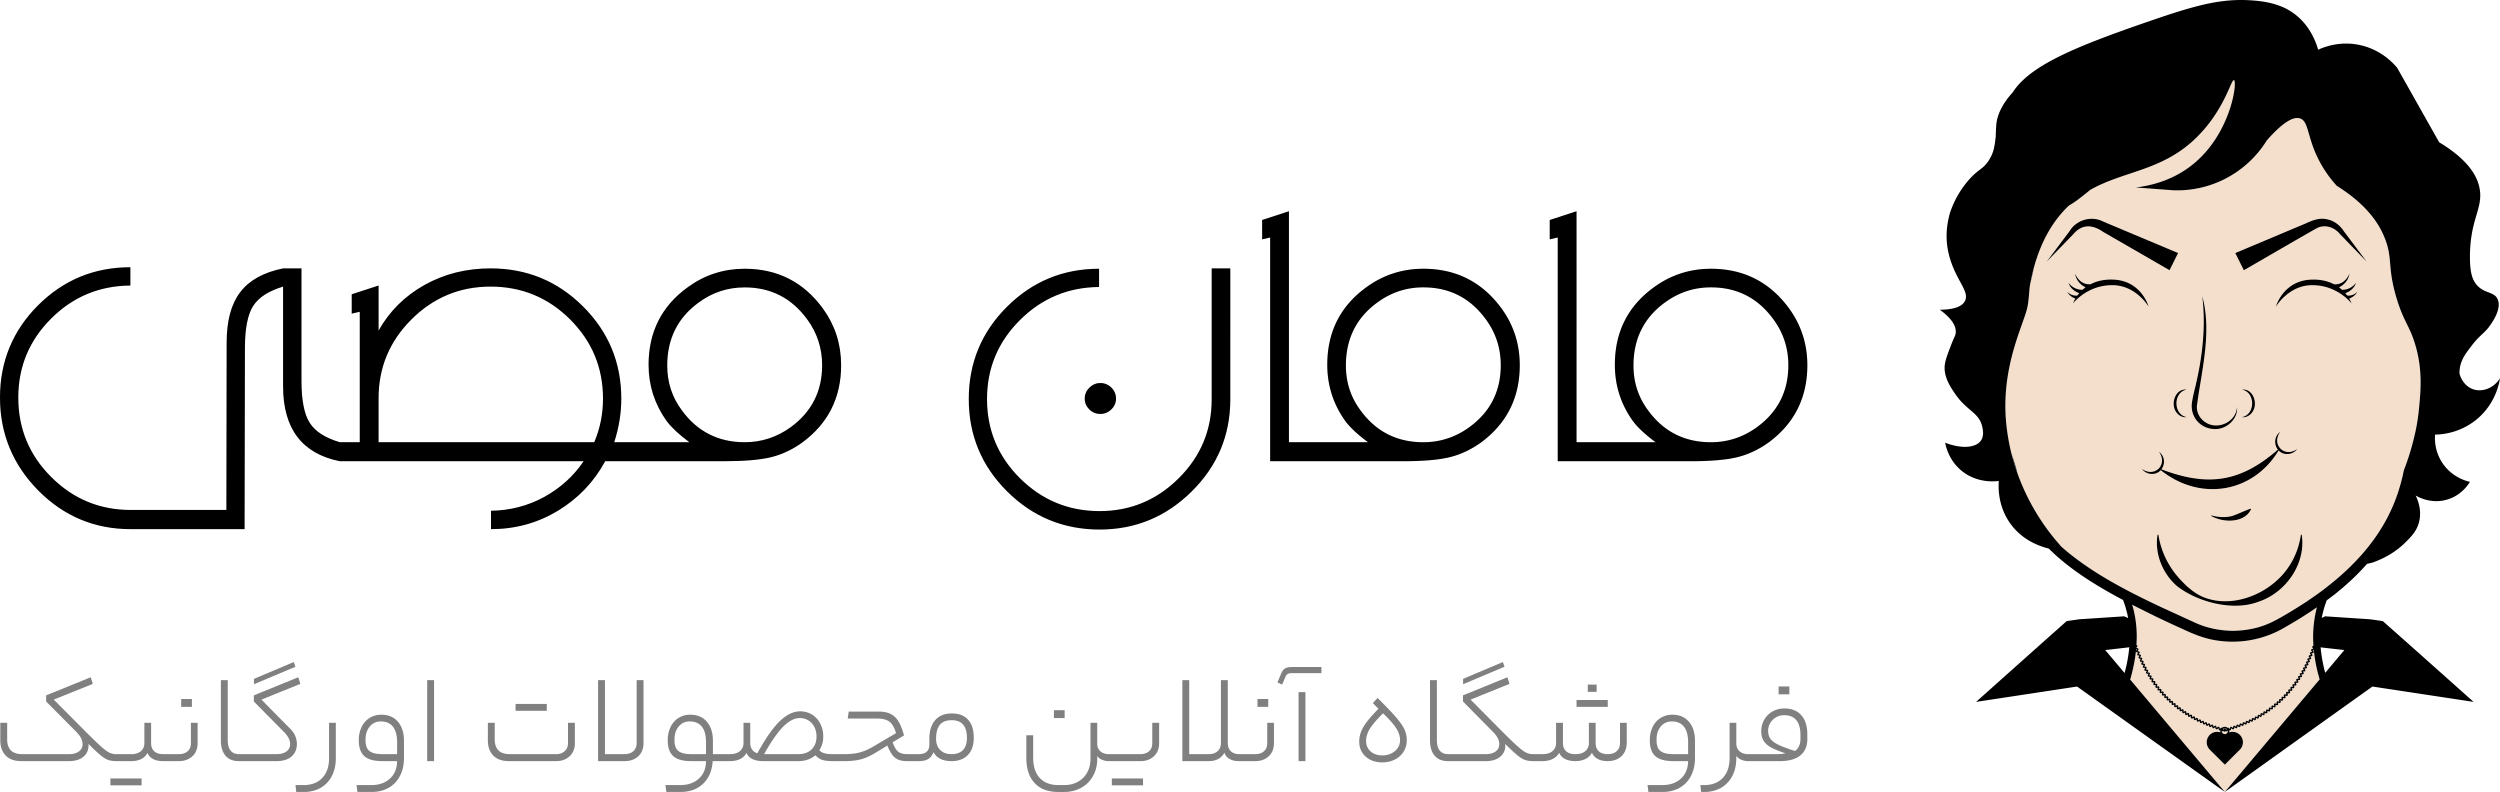
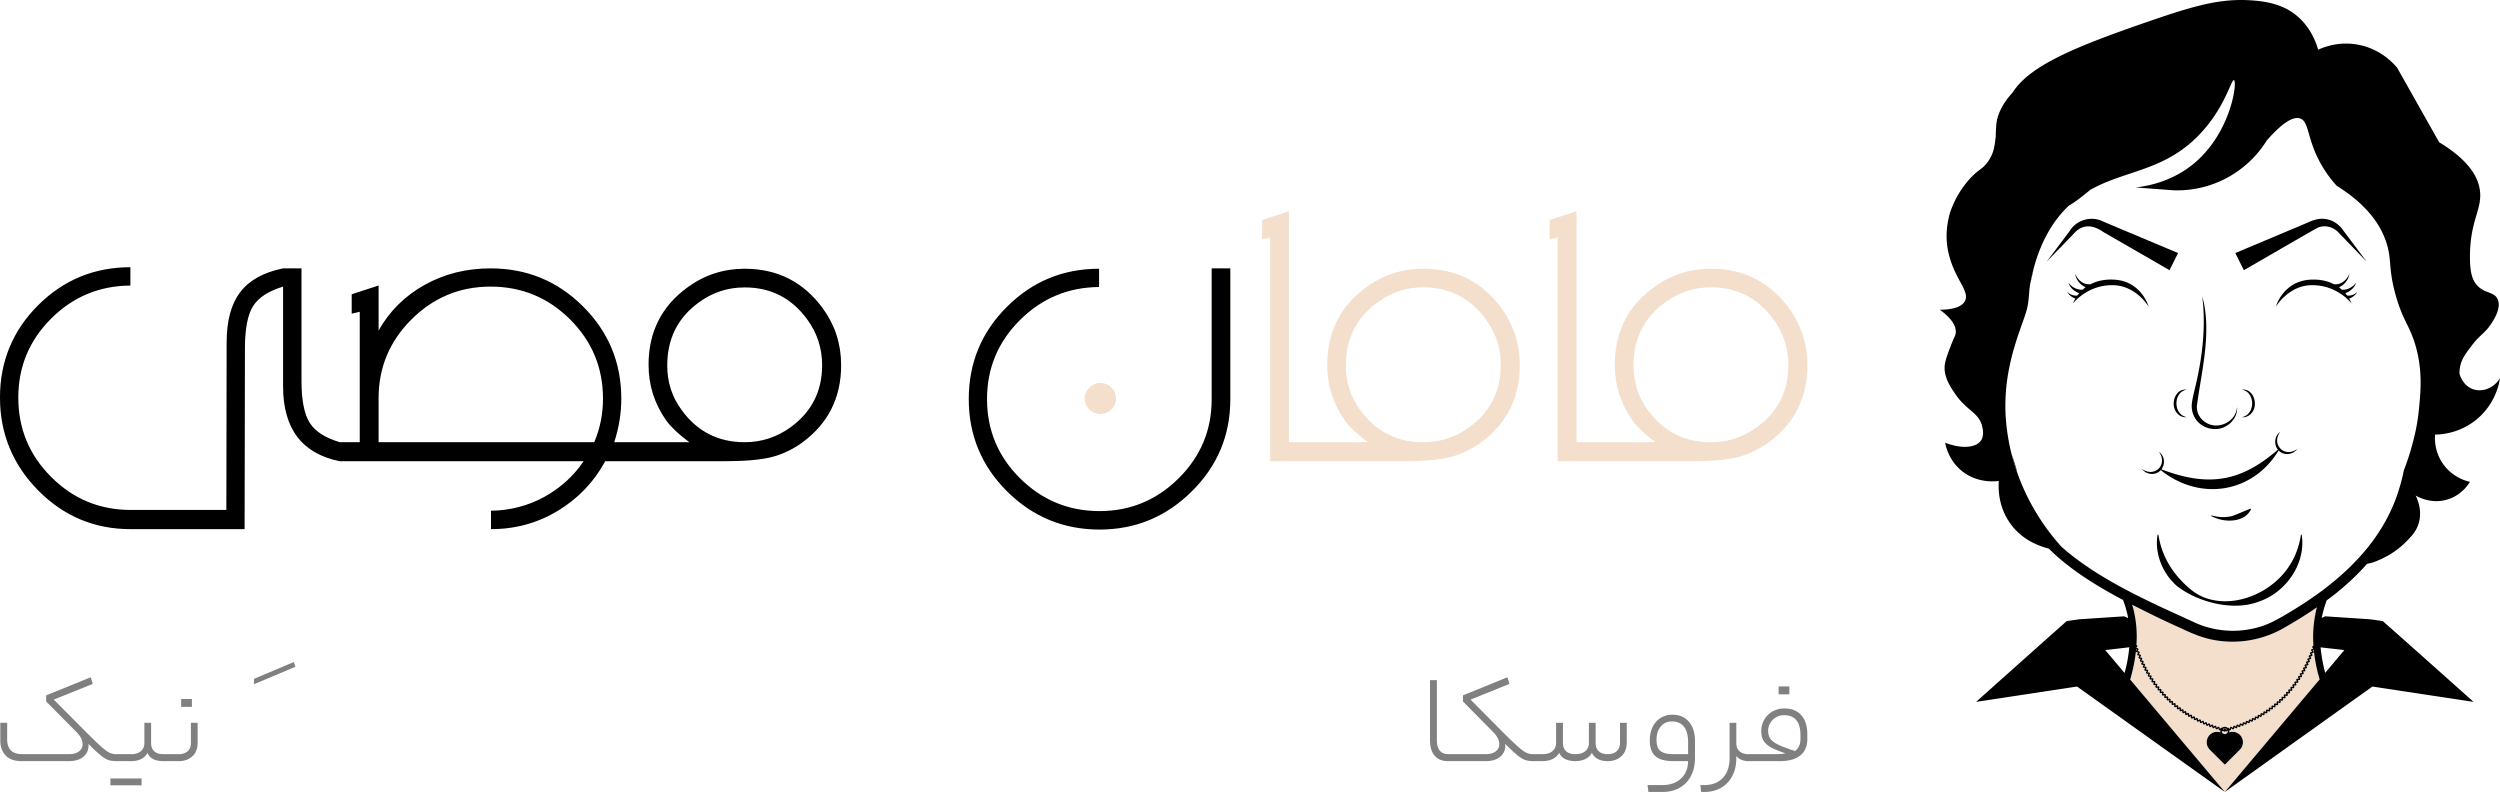
<svg xmlns="http://www.w3.org/2000/svg" xml:space="preserve" viewBox="0 0 315.672 100">
  <path fill="#E4E5E5" d="M281.919 79.642h-.095c-.011.006-.028.006-.045 0-.128 0-.257-.006-.385-.017.14.006.285.011.424.011.034 0 .067 0 .101.006zM282.807 79.608a4.54 4.54 0 0 1-.48.028c-.073.006-.145.011-.218.006h-.112c.061 0 .117-.006.179-.006.212-.005.424-.017.631-.028zM284.979 79.245a5.153 5.153 0 0 0-.156.045c-.078.017-.156.039-.234.05.127-.028.261-.061.39-.095zM286.129 78.866c-.05.028-.1.045-.156.067a9.662 9.662 0 0 1-.994.313c.385-.107.77-.235 1.15-.38zM286.497 78.715a1.244 1.244 0 0 1-.117.056c-.067.034-.134.056-.207.084.112-.045.218-.095.324-.14zM287.106 78.43a4.387 4.387 0 0 1-.234.123c-.028.011-.056.028-.089.039.028-.017.061-.028.089-.045l.234-.117zM287.748 78.09a4.262 4.262 0 0 1-.285.157c.078-.045.156-.084.229-.128a.374.374 0 0 0 .056-.029z" />
  <g fill="#F3DFCC">
    <path d="m292.896 85.789-8.269 9.816-3.702 4.395-3.702-4.394-8.247-9.794c.078-.274.156-.553.223-.832.262-1.033.43-2.032.53-2.998l.05.017c.022 0 .039.006.061.011-.011.017-.028.034-.034.045-.067.073-.123.145-.095.229.028.084.128.095.218.112a.185.185 0 0 0 .056.011c-.006.017-.022.034-.033.05-.056.073-.112.151-.084.229.033.084.128.095.223.106a.155.155 0 0 0 .056.011c-.011.017-.022.039-.034.045-.056.078-.117.156-.084.235.034.084.134.089.223.106.022 0 .039.006.056.006a.148.148 0 0 1-.034.05c-.05.073-.106.156-.073.235s.134.084.229.095c.017.006.039.006.061.011-.011.017-.028.034-.039.05-.05.073-.106.156-.067.235.034.078.134.084.229.089.017 0 .039 0 .056.006-.006.022-.022.034-.034.05-.045.084-.1.162-.061.235.039.078.134.084.234.089.011.006.039.006.056.006-.011.017-.022.039-.028.05-.05.078-.101.162-.061.24s.14.078.235.084h.056c-.006.017-.022.039-.028.05-.045.084-.095.168-.05.24.045.073.14.073.229.073.022 0 .039.006.067.006-.011.017-.022.039-.034.056-.039.084-.089.162-.045.235.045.078.145.073.234.073h.061c-.006.022-.022.039-.028.056-.045.084-.084.168-.039.24s.14.067.24.061h.056c-.011.017-.017.039-.022.056-.039.084-.084.168-.033.24.045.073.145.061.234.061.022-.006.039-.006.061-.006-.006.017-.017.039-.022.05-.039.089-.078.173-.028.246.05.073.151.061.24.05.017 0 .039-.006.061-.006-.006.022-.017.039-.022.056-.039.084-.073.179-.017.246.05.067.145.05.24.045.017-.006.039-.006.056-.011-.006.017-.011.045-.017.056-.034.089-.067.179-.017.251.056.067.151.045.246.034.017 0 .039-.006.056-.006-.006.017-.017.039-.017.05-.034.089-.061.179-.006.246.056.067.151.05.246.034.011-.006.039-.006.056-.011l-.017.056c-.028.089-.061.179 0 .246.056.067.156.039.246.022a.185.185 0 0 1 .056-.011c0 .022-.006.039-.011.056-.028.089-.056.184.006.246.061.061.156.039.246.017.011 0 .039-.011.056-.011-.006.017-.006.039-.011.056-.028.089-.045.184.011.246.067.061.162.034.246.006.017-.006.039-.006.061-.011l-.017.056c-.017.095-.039.184.028.24.061.061.151.034.246 0a.228.228 0 0 0 .05-.011c0 .017-.006.045-.006.056-.017.095-.039.19.034.24.061.061.151.034.24 0 .017-.006.039-.011.056-.022-.006.022-.006.045-.006.061-.017.095-.034.184.034.24.067.056.156.022.246-.011.011-.006.039-.011.056-.017-.006.017-.006.039-.011.056-.006.095-.022.19.045.24.067.056.162.017.246-.017a.156.156 0 0 1 .056-.022c0 .017-.006.039-.006.056-.011.089-.017.19.056.24.067.05.151.011.24-.028.017-.006.034-.017.05-.022v.056c-.006.095-.011.195.056.24.073.05.162.006.246-.034.017-.006.033-.017.056-.022 0 .022-.006.039-.006.056-.006.095-.011.19.061.24.078.045.162 0 .24-.045.017-.006.039-.011.056-.022v.056c0 .095-.006.19.073.24.073.039.156-.006.234-.05a.196.196 0 0 1 .056-.028v.056c.006.095.006.195.078.235.078.045.156-.006.24-.056a.226.226 0 0 0 .05-.028c.009.009.009.037.009.048 0 .101 0 .195.078.235.078.039.162-.011.24-.056a.177.177 0 0 1 .05-.034v.056c.011.095.017.195.095.235.078.034.156-.017.235-.073.017-.006.028-.017.05-.034 0 .028.006.045.006.061.006.095.017.19.095.223.078.039.156-.017.235-.073.011-.006.034-.017.045-.028.006.022.006.039.011.061.011.089.022.184.1.218.078.039.156-.022.234-.073a.14.14 0 0 1 .045-.034c0 .017.006.034.006.056.017.089.034.19.106.218.078.034.156-.022.234-.084.011-.011.028-.022.045-.034.006.022.011.039.011.061.017.089.034.184.112.218s.156-.034.229-.089c.011-.017.028-.022.045-.039a.228.228 0 0 1 .011.056c.017.095.034.19.117.218.078.034.156-.034.229-.095.011-.011.028-.022.045-.034.006.017.006.039.011.056.022.089.039.184.123.212.078.028.156-.034.223-.101a.265.265 0 0 0 .045-.039c0 .022.006.045.011.061.028.089.045.184.128.212.039.011.078 0 .112-.022-.006.039-.017.078-.017.123 0 .056.017.106.028.156a1.306 1.306 0 0 0-.413-.073c-.341 0-.676.128-.932.385a1.32 1.32 0 0 0 0 1.865l.034.039 1.865 1.854 1.859-1.854.039-.039a1.318 1.318 0 0 0 0-1.865 1.319 1.319 0 0 0-1.346-.313c.011-.05.028-.101.028-.156a.474.474 0 0 0-.017-.123c.033.022.067.034.106.022.084-.022.106-.123.128-.212.006-.017.011-.039.017-.061a.225.225 0 0 0 .045.039c.067.067.14.134.223.101.084-.028.101-.117.123-.212.006-.017.006-.039.011-.056.017.017.034.028.045.039.073.056.145.123.229.089.084-.028.095-.117.117-.212 0-.017.006-.039.011-.056.017.011.028.022.045.034.073.056.145.123.229.089.078-.028.095-.123.112-.218 0-.017.006-.039.011-.056a.278.278 0 0 1 .045.034c.078.056.151.117.234.089.073-.034.089-.134.106-.223.006-.022.006-.039.006-.061.017.011.034.028.05.034.073.056.156.117.234.078.073-.034.084-.128.1-.223 0-.011.006-.034.006-.056.017.011.039.022.045.034.078.056.162.112.24.073.078-.034.084-.128.095-.229 0-.011 0-.034.006-.056l.05.034c.073.056.156.106.235.067.078-.039.084-.134.089-.223.006-.022.006-.039.006-.061a.283.283 0 0 0 .05.028c.078.05.162.106.24.067.073-.045.078-.145.078-.235 0-.017.006-.039.006-.056a.113.113 0 0 1 .05.028c.078.045.162.095.24.05.073-.039.078-.134.078-.229v-.061c.017.011.039.022.05.034.084.045.168.089.246.045.073-.045.073-.14.073-.229 0-.022-.006-.039 0-.061l.045.028c.089.039.173.089.246.039.073-.045.073-.145.067-.235V90a.339.339 0 0 0 .05.022c.084.045.173.084.246.034.067-.045.061-.145.056-.24 0-.011-.006-.034-.006-.056.022.011.039.022.056.022.084.039.173.078.246.034.067-.05.056-.145.05-.246 0-.011 0-.039-.006-.056.017.011.039.017.05.022.089.034.179.073.246.022.073-.05.061-.145.045-.24 0-.017-.006-.039-.006-.056a.783.783 0 0 1 .056.017c.089.034.179.067.246.017.067-.056.056-.151.039-.24-.006-.022-.011-.039-.011-.061.022.006.039.017.056.022.089.028.179.061.246.006.067-.056.05-.151.034-.246-.006-.011-.011-.039-.017-.056.022.006.045.011.061.017.084.034.184.061.246 0 .061-.056.045-.151.022-.246a.228.228 0 0 0-.011-.05.18.18 0 0 1 .056.011c.089.028.184.056.246-.011.061-.056.039-.145.017-.24-.006-.011-.011-.039-.017-.056.022.006.045.006.061.011.089.028.184.05.246-.011.056-.061.034-.156.006-.246 0-.017-.011-.034-.017-.056a.264.264 0 0 0 .061.011c.089.022.179.045.246-.022.056-.061.028-.151 0-.246-.006-.011-.011-.034-.017-.05.022 0 .039 0 .056.006.089.022.184.039.246-.028.056-.061.022-.156-.006-.24-.006-.022-.017-.039-.017-.061.017.006.039.006.056.011.089.017.19.028.24-.034.056-.067.022-.156-.006-.246a.164.164 0 0 1-.022-.056c.022 0 .039.006.056.006.095.017.184.028.24-.039.05-.067.017-.156-.022-.246 0-.011-.011-.034-.017-.05.017 0 .045.006.056.006.095.006.19.017.246-.05.045-.067.006-.162-.034-.24 0-.017-.011-.039-.017-.056h.056c.095.011.19.017.24-.056.05-.073.006-.156-.033-.24-.006-.011-.017-.034-.028-.05h.061c.089 0 .19.006.235-.061.05-.073.006-.156-.039-.24-.006-.017-.011-.034-.022-.056h.056c.095 0 .19.006.234-.067.05-.073 0-.156-.045-.24a.164.164 0 0 1-.022-.056h.05c.106 0 .195 0 .24-.073.045-.073-.006-.156-.056-.24-.006-.011-.017-.028-.028-.05h.061c.089 0 .19 0 .229-.078.045-.078-.011-.162-.056-.24a.162.162 0 0 1-.028-.05h.056c.089-.006.19-.011.229-.089.039-.078-.011-.156-.067-.235a.226.226 0 0 0-.028-.05c.022-.006.039-.006.061-.006.089-.011.184-.011.223-.089.033-.078-.017-.162-.073-.24-.006-.006-.017-.028-.028-.045.022 0 .039-.006.056-.006.095-.011.19-.022.223-.101.033-.073-.017-.151-.073-.229-.006-.017-.022-.028-.034-.05.022-.006.039-.006.061-.006.089-.011.184-.022.218-.106.039-.078-.022-.151-.078-.223-.011-.017-.028-.039-.034-.05.017-.006.039-.006.056-.011.095-.011.19-.028.218-.106.034-.084-.022-.156-.084-.229a.258.258 0 0 0-.033-.045.185.185 0 0 1 .056-.011c.089-.017.19-.034.218-.112.034-.084-.028-.162-.089-.229-.011-.011-.022-.034-.039-.045a.264.264 0 0 1 .061-.011c.028-.006.056-.017.084-.022.1.938.262 1.904.514 2.904.072.267.144.535.222.808z" />
    <path d="M281.305 92.328c0 .201-.173.363-.38.363s-.38-.162-.38-.363c0-.028.011-.056.017-.089.017.05.05.095.1.112.061.011.117-.022.173-.067v.05c0 .011.006.017.011.028.006.011.011.022.022.022 0 .006 0 .011.006.011.011.011.022.011.033.017h.034c.011-.006.022-.006.034-.017.006 0 .006-.006.011-.011.006 0 .011-.011.017-.017a.072.072 0 0 0 .011-.034l.006-.05c.05.05.106.078.168.067.05-.017.078-.061.1-.112.005.034.017.062.017.09zM281.159 92.054a.115.115 0 0 1-.011.039l-.017.056a.3.3 0 0 0-.045-.039c-.011-.017-.028-.028-.045-.045-.006-.028-.028-.056-.061-.061-.011-.006-.022-.006-.034-.006-.011-.006-.033-.006-.039 0-.017 0-.028 0-.039.006a.077.077 0 0 0-.061.061c-.011.017-.034.028-.045.045-.011.011-.034.028-.045.039l-.017-.056a.096.096 0 0 1-.011-.039.359.359 0 0 1 .234-.089c.091 0 .169.034.236.089z" />
    <path d="M292.55 76.694v.006a8.626 8.626 0 0 0-.145.609 2.565 2.565 0 0 0-.061.307c-.017.101-.039.201-.056.307a14.878 14.878 0 0 0-.19 3.328c-.011.028-.006.05 0 .073.006.073.006.145.011.212-.067.022-.123.045-.14.112-.034.078.034.151.089.223.011.011.022.028.039.045a.18.18 0 0 0-.056.011c-.095.011-.184.034-.218.117-.028.073.033.151.089.223.017.011.022.028.039.045-.017.006-.045.006-.056.011-.095.011-.184.028-.218.112-.034.078.028.151.084.223.011.017.028.034.034.045-.017.006-.039.006-.056.011-.089.017-.184.028-.218.106s.022.156.084.235c.006.006.017.022.033.039-.022 0-.045.006-.061.006-.089.017-.184.028-.223.101-.034.078.028.156.078.235.011.017.022.028.033.05-.017 0-.039 0-.056.006-.089.006-.19.017-.223.095-.039.073.017.156.067.229a.86.86 0 0 1 .028.045c-.011.006-.034.006-.05.006-.095.011-.19.017-.229.095-.039.073.017.156.067.235.006.011.022.028.034.045-.022.006-.045.006-.061.006-.089.006-.19.006-.229.084-.034.073.011.156.061.24.011.006.017.028.028.045h-.056c-.095 0-.19.006-.229.078-.045.078.006.162.05.246l.028.045h-.061c-.089 0-.184 0-.229.073-.045.073.006.162.045.24a.162.162 0 0 1 .028.05c-.017 0-.039 0-.056-.006-.095 0-.184-.006-.235.067-.045.073 0 .162.045.246.006.011.011.034.022.045h-.056c-.095 0-.19-.006-.24.061-.05.073-.006.156.034.24.011.017.017.034.028.056-.022 0-.039-.006-.056-.006-.095-.006-.195-.017-.24.05-.05.073-.011.162.028.246.006.011.011.034.017.05-.011 0-.039-.006-.05-.006-.095-.006-.19-.017-.24.05s-.017.156.022.24a.783.783 0 0 1 .017.056c-.017-.006-.039-.006-.056-.011-.089-.017-.184-.022-.24.045-.05.061-.017.156.011.24a.164.164 0 0 1 .022.056c-.022-.006-.039-.006-.056-.011-.089-.017-.19-.034-.24.034-.056.061-.028.156.006.24l.017.056a.142.142 0 0 1-.05-.011c-.095-.017-.19-.034-.251.028-.05.067-.028.156 0 .246.006.011.011.034.017.05-.017-.006-.039-.006-.05-.011-.095-.017-.184-.039-.246.022-.056.061-.034.156-.011.24l.017.056c-.017 0-.039-.011-.05-.011-.095-.022-.184-.05-.246.011-.061.061-.039.151-.017.246.006.017.006.034.011.05a.142.142 0 0 1-.05-.011c-.089-.028-.179-.056-.24.006-.067.056-.045.151-.028.24a.185.185 0 0 1 .011.056.783.783 0 0 1-.056-.017c-.084-.028-.179-.056-.24 0s-.05.151-.028.24c0 .017.006.034.011.056-.022-.006-.039-.017-.056-.022-.089-.028-.179-.061-.246 0-.061.05-.05.14-.034.235 0 .017.006.039.006.056l-.056-.017c-.084-.034-.173-.067-.24-.022-.067.056-.056.151-.045.246 0 .011.006.039.006.056-.017-.011-.034-.011-.05-.022-.084-.034-.173-.073-.246-.022-.067.05-.056.145-.05.24 0 .011.006.034.006.05-.017-.006-.039-.011-.05-.017-.084-.039-.173-.078-.246-.028-.067.045-.061.145-.056.235.006.017.006.034.006.056a.113.113 0 0 1-.05-.028c-.084-.039-.173-.078-.24-.034-.073.045-.067.14-.067.235.006.017.006.039.006.056a.32.32 0 0 0-.056-.022c-.084-.045-.162-.089-.235-.045-.073.045-.073.14-.073.235v.056c-.017-.011-.034-.017-.05-.028-.084-.045-.162-.095-.24-.05-.073.045-.073.14-.078.235v.05c-.017-.006-.034-.017-.05-.022-.078-.05-.162-.095-.234-.056-.078.039-.078.134-.084.223 0 .022 0 .039-.006.061-.011-.011-.034-.022-.045-.034-.078-.045-.162-.101-.24-.061-.073.039-.084.134-.089.229v.056c-.017-.006-.034-.022-.05-.028-.078-.05-.156-.106-.235-.073-.073.039-.084.134-.095.229 0 .011-.006.039-.006.056-.011-.011-.034-.022-.045-.034-.073-.05-.156-.106-.235-.073-.078.034-.089.134-.1.223 0 .017 0 .034-.006.056l-.05-.034c-.073-.056-.151-.112-.223-.078-.084.034-.095.128-.112.218 0 .017 0 .039-.006.056-.017-.011-.034-.022-.045-.034-.073-.056-.151-.117-.234-.084-.078.028-.089.128-.112.218 0 .017 0 .034-.006.056-.017-.011-.028-.028-.045-.034-.073-.061-.145-.123-.229-.095-.078.028-.095.128-.117.218 0 .017 0 .034-.006.056-.017-.011-.034-.028-.045-.034-.073-.067-.145-.128-.229-.101-.078.034-.1.123-.117.212 0 .017-.006.039-.011.061-.017-.017-.034-.028-.045-.039-.073-.061-.14-.128-.223-.101-.084.028-.106.117-.123.212-.006.011-.011.034-.017.05-.017-.006-.028-.022-.045-.039-.067-.061-.14-.123-.218-.101a.577.577 0 0 0-.352-.117.611.611 0 0 0-.352.117c-.017-.006-.028-.006-.034-.006-.067 0-.128.056-.19.106-.011.017-.022.034-.039.039-.006-.017-.011-.039-.017-.05-.022-.095-.039-.19-.123-.212-.084-.028-.156.039-.223.101-.017.011-.028.022-.045.034a.185.185 0 0 1-.011-.056c-.022-.089-.039-.179-.117-.212-.084-.028-.156.034-.229.095-.011.011-.028.022-.045.039-.006-.022-.006-.039-.006-.061-.022-.089-.039-.184-.117-.212-.084-.034-.156.028-.229.089-.017.011-.028.022-.045.034-.006-.017-.006-.039-.006-.056-.017-.089-.039-.184-.112-.218-.078-.034-.156.028-.235.084-.011.011-.028.022-.045.034-.006-.017-.006-.039-.006-.05-.011-.095-.028-.19-.106-.223s-.151.022-.229.078c-.017.006-.028.022-.045.034-.006-.022-.011-.039-.011-.061-.011-.089-.017-.184-.095-.223-.078-.034-.162.022-.24.073-.006.011-.028.028-.039.039-.006-.022-.006-.039-.006-.061-.011-.089-.022-.19-.1-.223-.073-.039-.151.017-.229.067-.017.006-.033.022-.05.034-.006-.022-.006-.045-.006-.061-.006-.089-.011-.19-.084-.229-.073-.034-.162.011-.24.067-.011.006-.034.017-.045.028 0-.022-.006-.045-.006-.056 0-.095-.006-.19-.084-.235-.073-.039-.156.011-.235.056-.017.006-.033.022-.05.034v-.072c0-.089 0-.19-.078-.229-.073-.045-.156 0-.234.045-.017.006-.034.022-.05.028v-.056c0-.089 0-.19-.073-.235-.073-.045-.156 0-.235.039a.293.293 0 0 0-.056.028c0-.022 0-.039.006-.061 0-.089.006-.184-.061-.229-.073-.05-.162-.006-.246.034-.011.006-.034.011-.05.022 0-.017.006-.045.006-.056.006-.095.011-.19-.061-.24-.067-.045-.151-.006-.24.034-.017 0-.034.011-.056.017.006-.017.006-.039.006-.056.011-.089.022-.184-.045-.24-.073-.05-.156-.011-.246.022a.339.339 0 0 1-.05.022c0-.022.006-.039.006-.056.011-.095.028-.184-.039-.24-.067-.05-.162-.017-.246.017-.017.006-.039.006-.056.017a.228.228 0 0 0 .011-.056c.011-.095.028-.184-.034-.246-.067-.05-.162-.022-.246.011l-.056.017c.006-.022.011-.039.011-.056.017-.089.039-.19-.028-.24-.067-.056-.156-.028-.246 0-.011.006-.039.011-.05.017 0-.022.006-.039.006-.056.022-.089.039-.19-.017-.246-.061-.061-.156-.028-.246-.006a.783.783 0 0 1-.056.017l.017-.061c.017-.084.045-.179-.017-.24-.061-.061-.151-.039-.246-.017l-.05.017c0-.022.006-.039.011-.061.022-.084.05-.179-.011-.24-.056-.061-.145-.045-.24-.022a.156.156 0 0 1-.05.011c0-.017.006-.039.011-.05.028-.095.061-.184 0-.246-.056-.067-.151-.045-.24-.028-.017 0-.039.006-.061.006.006-.017.017-.039.022-.05.028-.089.061-.179.006-.246-.056-.067-.151-.05-.246-.039-.011.006-.034.006-.05.011.006-.017.017-.039.017-.05.034-.089.073-.179.017-.251-.056-.061-.151-.05-.24-.034h-.061c.011-.017.017-.039.022-.05.039-.089.073-.173.022-.24-.05-.073-.151-.061-.24-.05-.017 0-.033 0-.056.006.006-.022.017-.039.022-.056.039-.084.078-.173.028-.24-.05-.073-.145-.061-.24-.056h-.056c.006-.017.017-.039.022-.05.039-.084.084-.168.034-.24-.045-.073-.145-.067-.235-.067-.017.006-.039.006-.056.006.006-.017.017-.039.022-.05.045-.084.089-.173.045-.246-.05-.067-.14-.067-.24-.067h-.056c.011-.011.017-.034.028-.045.045-.084.095-.168.05-.246-.045-.073-.14-.073-.235-.073h-.056c.011-.017.017-.039.022-.05.05-.078.095-.162.056-.24-.039-.073-.14-.078-.229-.078h-.056a.113.113 0 0 1 .028-.05c.045-.084.095-.168.056-.24-.039-.073-.134-.078-.229-.084-.017 0-.039 0-.056-.006.011-.017.017-.034.028-.05.05-.078.1-.156.061-.235-.034-.073-.128-.084-.218-.095h-.061c.011-.017.022-.039.028-.05.056-.078.106-.156.073-.235-.039-.078-.134-.084-.223-.095-.017 0-.034-.006-.056-.006.011-.017.022-.039.028-.05.056-.073.112-.151.078-.229-.034-.078-.128-.095-.223-.101-.011-.006-.039-.006-.056-.011l.033-.05c.056-.073.117-.151.084-.223-.034-.084-.134-.101-.223-.112a.222.222 0 0 1-.056-.011c.011-.017.028-.028.034-.045.061-.073.117-.151.084-.229-.028-.078-.123-.095-.218-.112a.228.228 0 0 1-.05-.011c.006-.017.022-.028.033-.045.056-.073.117-.151.089-.229-.028-.078-.123-.101-.218-.112-.011-.006-.039-.011-.056-.017.011-.017.028-.028.039-.045.061-.073.117-.145.095-.229-.017-.045-.061-.073-.117-.089a14.458 14.458 0 0 0-.251-3.959h-.006v-.034c-.006-.017-.006-.034-.011-.039-.017-.084-.028-.168-.056-.246a5.277 5.277 0 0 0-.078-.329c-.045-.156-.089-.318-.14-.475h.006l.798.402c.793.396 1.575.787 2.356 1.167.704.341 1.413.67 2.116.994.447.201.899.408 1.346.614 1.189.553 2.462 1.055 3.758 1.279a12.95 12.95 0 0 0 8.733-1.502l.955-.553c.039-.022.078-.05.112-.067.413-.246.821-.491 1.223-.743.218-.134.424-.268.631-.408.162-.101.329-.207.491-.313.272-.176.54-.355.802-.539z" />
  </g>
  <g fill="#F2DECB">
-     <path d="M269.372 76.839c-.045-.156-.089-.318-.14-.475h.006c.051.156.095.318.134.475zM269.523 77.486h-.006v-.034c0 .007.006.023.006.034zM292.55 76.694v.006c-.262.179-.53.357-.793.536.263-.179.531-.358.793-.542zM271.304 38.713c-.117-.19-1.664-2.636-4.445-2.703-3.166-.078-4.964 2.127-5.098 2.295.017-.056.106-.29.296-.609-.43-.14-.865-.486-1.039-.871.262.335.849.564 1.273.486l.022-.006c.073-.095.145-.19.235-.29-.62-.201-1.201-.704-1.351-1.312.374.547 1.111.932 1.776.877.112-.101.234-.201.368-.302-.687-.318-1.223-.977-1.318-1.725.184.441.48.843.888 1.094.313.195.698.285 1.067.24.731-.38 1.67-.631 2.881-.581 3.446.141 4.395 3.217 4.445 3.407zM275.023 31.951l-1.078 2.166-8.37-4.83c-1.329-.932-2.663-1.033-3.775.274l-3.361 3.473 2.898-3.864c.86-1.413 2.742-1.954 4.221-1.2l.553.235 8.912 3.746zM276.112 52.667c-.43.078-.899-.134-1.189-.475-.955-.988-.324-3.172 1.189-2.993-1.726.308-1.726 3.155 0 3.468zM281.919 79.642h-.095c-.011.006-.028.006-.045 0-.128 0-.257-.006-.385-.017.14.006.285.011.424.011.034 0 .067 0 .101.006zM279.713 54.175c-1.954.006-3.322-1.692-2.887-3.624.05-.436.346-1.569.447-2.016.865-3.719 1.256-7.443.804-11.134 1.178 4.288.045 8.85-.592 13.222l-.045.346c-.195.927.246 1.871 1.078 2.379 1.53.988 3.836-.061 3.948-1.965.151 1.479-1.273 2.814-2.753 2.792zM282.807 79.608a4.54 4.54 0 0 1-.48.028c-.073.006-.145.011-.218.006h-.112c.061 0 .117-.006.179-.006.212-.005.424-.017.631-.028zM284.242 64.281c-.642 1.402-2.407 1.636-3.758 1.346a5.026 5.026 0 0 1-1.29-.48l.028-.067c.86.235 1.759.29 2.58.089.849-.274 1.519-.642 2.39-.938l.05.05zM284.27 52.192c-.29.341-.759.553-1.184.475 1.72-.313 1.72-3.16 0-3.467 1.507-.179 2.138 2.004 1.184 2.992zM284.979 79.245a5.153 5.153 0 0 0-.156.045c-.078.017-.156.039-.234.05.127-.028.261-.061.39-.095zM286.129 78.866c-.05.028-.1.045-.156.067a9.662 9.662 0 0 1-.994.313c.385-.107.77-.235 1.15-.38zM286.497 78.715a1.244 1.244 0 0 1-.117.056c-.067.034-.134.056-.207.084.112-.045.218-.095.324-.14zM287.106 78.43a4.387 4.387 0 0 1-.234.123c-.028.011-.056.028-.089.039.028-.017.061-.028.089-.045l.234-.117zM287.748 78.09a4.262 4.262 0 0 1-.285.157c.078-.045.156-.084.229-.128a.374.374 0 0 0 .056-.029zM290.082 56.687a1.592 1.592 0 0 1-1.106.631c-.53.067-.96-.128-1.256-.441-3.289 5.439-9.972 6.432-14.886 2.485-.296.329-.737.53-1.284.469a1.59 1.59 0 0 1-1.1-.631c.81.592 1.653.452 2.133-.039l.017-.017c.463-.491.586-1.307.006-2.099.776.57.793 1.58.313 2.217 5.857 2.222 9.956 1.653 14.707-2.485-.497-.637-.486-1.67.296-2.245-.553.759-.463 1.536-.05 2.027l.022.028c.468.541 1.34.72 2.188.1zM285.113 76.001c-3.16 1.184-7.588.045-10.196-1.977-1.854-1.575-2.876-4.154-2.485-6.505h.106c.346 2.267 1.396 4.26 2.965 5.874.759.798 1.642 1.552 2.697 1.999 3.132 1.273 6.874.112 9.286-2.088 1.67-1.491 2.725-3.535 3.049-5.785h.1c.57 3.675-2.044 7.365-5.522 8.482zM296.626 37.697c.19.318.279.553.296.609-.134-.168-1.932-2.373-5.098-2.295-2.781.067-4.327 2.513-4.445 2.703.05-.19 1-3.266 4.445-3.406 1.212-.05 2.15.201 2.881.581.363.045.754-.045 1.066-.24.408-.251.704-.653.888-1.094-.095.748-.631 1.407-1.318 1.725.134.101.257.201.369.302.664.056 1.402-.329 1.776-.877-.156.609-.737 1.111-1.351 1.312.084.101.162.195.235.29l.022.006c.424.078 1.011-.151 1.273-.486-.173.384-.614.73-1.039.87zM298.832 33.035l-3.361-3.473c-.687-.843-1.781-1.234-2.786-.821-.201.061-8.867 5.109-9.358 5.377l-1.078-2.166 8.912-3.747c.804-.374 1.697-.726 2.608-.525.905.151 1.681.743 2.166 1.491l2.897 3.864z" />
-   </g>
-   <path fill="#F3DFCC" d="M304.991 43.593c-.743-2.524-1.536-3.015-2.446-6.159a22.793 22.793 0 0 1-.385-1.536c-.508-2.395-.218-3.417-.849-5.31-.335-1.011-.905-2.194-1.932-3.456l-.006-.006c-.972-1.184-2.351-2.44-4.316-3.663a15.023 15.023 0 0 1-2.63-4.015 17.159 17.159 0 0 1-.765-2.144c-.374-1.262-.536-2.072-1.184-2.328-.391-.156-.988-.117-1.954.564h-.006c-.609.441-1.362 1.133-2.295 2.194a13.355 13.355 0 0 1-5.143 4.785 13.334 13.334 0 0 1-6.639 1.508l-4.774-.357c1.697-.195 4.646-.798 7.303-2.982 1.496-1.228 2.602-2.714 3.4-4.182 1.737-3.177 2.016-6.259 1.709-6.388-.285-.117-.843 2.312-2.892 5.115-.262.357-.553.726-.871 1.094-4.562 5.305-9.749 5.025-14.378 7.644-.006.006-.011.011-.017.011-.603.497-1.178.96-1.703 1.34-.089.061-.173.123-.257.179-.078.056-.156.112-.234.156a5.426 5.426 0 0 1-.475.29c-.006.006-.006.006-.011.006-1.586 1.496-3.384 3.914-4.473 8.013a18.478 18.478 0 0 1-.167.815l-.034.151c-.056.262-.123.514-.184.765-.006.006-.006.011-.006.017l-.017.073c-.195 1.022-.128 2.166-.447 3.333-.614 2.256-2.892 6.807-2.686 12.91.006.268.022.542.045.815.017.223.033.447.056.67.134 1.312.357 2.552.642 3.719 0 .006.006.017.006.022.073.207.145.419.218.625.033.095.061.19.095.285.056.173.112.341.162.514.022.067.045.134.061.201l.117.424c.039.151.078.307.112.463 0 .006.006.011.006.017a27.833 27.833 0 0 0 5.506 9.202c.011.011.017.022.022.022v.006c.05.045.1.089.151.128.195.173.396.346.597.514.14.117.285.235.43.346.034.034.073.061.106.089a39.624 39.624 0 0 0 4.243 2.881c.19.117.38.229.564.335a72.293 72.293 0 0 0 4.629 2.44c.62.307 1.24.597 1.848.888.743.341 1.469.676 2.178.999.782.357 1.541.704 2.267 1.039.179.078.357.151.536.218.011.006.022.006.034.011.156.067.313.117.469.168.039.011.078.028.117.039.268.084.542.156.826.218.14.039.279.073.419.095.14.028.279.056.424.073.14.022.285.039.424.056.145.028.285.039.424.045.145.017.29.022.43.028.14.006.285.011.424.011.034 0 .067 0 .1.006h.078c.061 0 .117-.006.179-.006.212-.006.424-.017.631-.028a.762.762 0 0 0 .106-.011c.1-.006.201-.011.307-.022l.117-.017c.022-.006.045-.006.067-.011.117-.011.229-.028.352-.045.056-.006.117-.017.168-.028.028 0 .061-.011.095-.017l.089-.017a.278.278 0 0 0 .089-.017c.089-.017.184-.034.279-.056l.067-.017c.017 0 .028-.006.045-.011.128-.028.262-.061.391-.095.385-.106.771-.235 1.15-.38.017 0 .028-.006.045-.011.112-.045.218-.095.324-.14.006.006.011 0 .011 0 .061-.028.123-.05.184-.084.028-.011.061-.022.089-.039s.061-.028.089-.045l.234-.117c.117-.056.24-.123.357-.184.078-.045.156-.084.229-.128a.293.293 0 0 0 .056-.028c.061-.028.123-.061.179-.095l.179-.101a49.634 49.634 0 0 0 2.005-1.201c.112-.073.229-.14.341-.218.056-.034.112-.067.168-.106.313-.195.631-.402.938-.62.262-.173.519-.352.776-.536.251-.173.497-.352.743-.536l.05-.034c.218-.156.424-.318.637-.486.313-.246.625-.491.927-.748.212-.168.413-.341.614-.514a32.843 32.843 0 0 0 1.502-1.379c.006-.006.011-.011.017-.022.352-.346.692-.698 1.022-1.061.089-.089.168-.179.251-.274.179-.195.352-.402.525-.603.195-.235.391-.475.581-.715.006-.006.006-.011.006-.017.195-.24.38-.486.564-.743.324-.452.637-.921.932-1.407.067-.106.134-.218.201-.329.134-.223.262-.458.391-.687.145-.268.285-.542.413-.81.53-1.067 1.005-2.3 1.329-3.456.05-.168.101-.335.145-.503l.067-.268.017-.056c.05-.201.101-.402.145-.609.039-.19.084-.385.123-.581 0-.006.006-.006.006-.011a32.195 32.195 0 0 0 1.424-4.724c.006-.006.006-.011.006-.022.207-.927.357-1.865.452-2.803.242-2.396.504-5.026-.428-8.22zm-28.164 6.958c.05-.436.346-1.569.447-2.016.865-3.719 1.256-7.443.804-11.134 1.178 4.288.045 8.85-.592 13.222l-.045.346c-.195.927.246 1.871 1.078 2.379 1.53.988 3.836-.061 3.948-1.965.151 1.48-1.273 2.814-2.753 2.792-1.955.005-3.323-1.692-2.887-3.624zm-.715-1.352c-1.725.307-1.725 3.155 0 3.467-.43.078-.899-.134-1.189-.475-.955-.987-.324-3.17 1.189-2.992zm-17.673-16.164 2.898-3.864c.86-1.413 2.742-1.954 4.221-1.2l.553.235 8.912 3.747-1.078 2.166-8.37-4.83c-1.329-.932-2.663-1.033-3.775.274l-3.361 3.472zm8.421 2.976c-3.166-.078-4.964 2.127-5.098 2.295.017-.056.106-.29.296-.609-.43-.14-.865-.486-1.039-.871.262.335.849.564 1.273.486l.022-.006c.073-.095.145-.19.235-.29-.62-.201-1.201-.704-1.351-1.312.374.547 1.111.932 1.776.877.112-.101.234-.201.368-.302-.687-.318-1.223-.977-1.318-1.725.184.441.48.843.888 1.094.313.195.698.285 1.067.24.731-.38 1.67-.631 2.881-.581 3.445.14 4.394 3.216 4.445 3.406-.118-.19-1.665-2.635-4.445-2.702zm3.59 23.189c.81.592 1.653.452 2.133-.039l.017-.017c.463-.491.586-1.307.006-2.099.776.57.793 1.58.313 2.217 5.857 2.222 9.956 1.653 14.707-2.485-.497-.637-.486-1.67.296-2.245-.553.759-.463 1.536-.05 2.027l.022.028c.469.542 1.34.72 2.189.101a1.592 1.592 0 0 1-1.106.631c-.53.067-.96-.128-1.256-.441-3.289 5.439-9.972 6.432-14.886 2.485-.296.329-.737.53-1.284.469a1.595 1.595 0 0 1-1.101-.632zm12.636-10.001c1.508-.179 2.139 2.005 1.184 2.993-.29.341-.759.553-1.184.475 1.72-.313 1.72-3.16 0-3.468zm1.156 15.082c-.642 1.402-2.407 1.636-3.758 1.346a5.026 5.026 0 0 1-1.29-.48l.028-.067c.86.235 1.759.29 2.58.089.849-.274 1.519-.642 2.39-.938l.05.05zm.871 11.72c-3.16 1.184-7.588.045-10.196-1.977-1.854-1.575-2.876-4.154-2.485-6.505h.106c.346 2.267 1.396 4.26 2.965 5.874.759.798 1.642 1.552 2.697 1.999 3.132 1.273 6.874.112 9.286-2.088 1.67-1.491 2.725-3.535 3.049-5.785h.1c.57 3.675-2.044 7.365-5.522 8.482zm11.513-38.304c.19.318.279.553.296.609-.134-.168-1.932-2.373-5.098-2.295-2.781.067-4.327 2.513-4.445 2.703.05-.19 1-3.266 4.445-3.406 1.212-.05 2.15.201 2.881.581.363.045.754-.045 1.066-.24.408-.251.704-.653.888-1.094-.095.748-.631 1.407-1.318 1.725.134.101.257.201.369.302.664.056 1.402-.329 1.776-.877-.156.609-.737 1.111-1.351 1.312.084.101.162.195.235.29l.022.006c.424.078 1.011-.151 1.273-.486-.173.384-.614.73-1.039.87zm-1.156-8.135c-.687-.843-1.781-1.234-2.786-.821-.201.061-8.867 5.109-9.358 5.377l-1.078-2.166 8.912-3.747c.804-.374 1.697-.726 2.608-.525.905.151 1.681.743 2.166 1.491l2.898 3.864-3.362-3.473z" />
+     </g>
  <path d="m298.832 33.035-3.361-3.473c-.687-.843-1.781-1.234-2.786-.821-.201.061-8.867 5.109-9.358 5.377l-1.078-2.166 8.912-3.747c.804-.374 1.697-.726 2.608-.525.905.151 1.681.743 2.166 1.491l2.897 3.864zM275.023 31.951l-1.078 2.166-8.37-4.83c-1.329-.932-2.663-1.033-3.775.274l-3.361 3.473 2.898-3.864c.86-1.413 2.742-1.954 4.221-1.2l.553.235 8.912 3.746zM279.713 54.175c-1.954.006-3.322-1.692-2.887-3.624.05-.436.346-1.569.447-2.016.865-3.719 1.256-7.443.804-11.134 1.178 4.288.045 8.85-.592 13.222l-.045.346c-.195.927.246 1.871 1.078 2.379 1.53.988 3.836-.061 3.948-1.965.151 1.479-1.273 2.814-2.753 2.792zM284.27 52.192c-.29.341-.759.553-1.184.475 1.72-.313 1.72-3.16 0-3.467 1.507-.179 2.138 2.004 1.184 2.992zM276.112 52.667c-.43.078-.899-.134-1.189-.475-.955-.988-.324-3.172 1.189-2.993-1.726.308-1.726 3.155 0 3.468zM284.242 64.281c-.642 1.402-2.407 1.636-3.758 1.346a5.026 5.026 0 0 1-1.29-.48l.028-.067c.86.235 1.759.29 2.58.089.849-.274 1.519-.642 2.39-.938l.05.05zM290.082 56.687a1.592 1.592 0 0 1-1.106.631c-.53.067-.96-.128-1.256-.441-3.289 5.439-9.972 6.432-14.886 2.485-.296.329-.737.53-1.284.469a1.59 1.59 0 0 1-1.1-.631c.81.592 1.653.452 2.133-.039l.017-.017c.463-.491.586-1.307.006-2.099.776.57.793 1.58.313 2.217 5.857 2.222 9.956 1.653 14.707-2.485-.497-.637-.486-1.67.296-2.245-.553.759-.463 1.536-.05 2.027l.022.028c.468.541 1.34.72 2.188.1zM296.626 37.697c.19.318.279.553.296.609-.134-.168-1.932-2.373-5.098-2.295-2.781.067-4.327 2.513-4.445 2.703.05-.19 1-3.266 4.445-3.406 1.212-.05 2.15.201 2.881.581.363.045.754-.045 1.066-.24.408-.251.704-.653.888-1.094-.095.748-.631 1.407-1.318 1.725.134.101.257.201.369.302.664.056 1.402-.329 1.776-.877-.156.609-.737 1.111-1.351 1.312.084.101.162.195.235.29l.022.006c.424.078 1.011-.151 1.273-.486-.173.384-.614.73-1.039.87zM271.304 38.713c-.117-.19-1.664-2.636-4.445-2.703-3.166-.078-4.964 2.127-5.098 2.295.017-.056.106-.29.296-.609-.43-.14-.865-.486-1.039-.871.262.335.849.564 1.273.486l.022-.006c.073-.095.145-.19.235-.29-.62-.201-1.201-.704-1.351-1.312.374.547 1.111.932 1.776.877.112-.101.234-.201.368-.302-.687-.318-1.223-.977-1.318-1.725.184.441.48.843.888 1.094.313.195.698.285 1.067.24.731-.38 1.67-.631 2.881-.581 3.446.141 4.395 3.217 4.445 3.407zM285.113 76.001c-3.16 1.184-7.588.045-10.196-1.977-1.854-1.575-2.876-4.154-2.485-6.505h.106c.346 2.267 1.396 4.26 2.965 5.874.759.798 1.642 1.552 2.697 1.999 3.132 1.273 6.874.112 9.286-2.088 1.67-1.491 2.725-3.535 3.049-5.785h.1c.57 3.675-2.044 7.365-5.522 8.482z" />
  <path fill="#211E1F" d="M292.282 77.922h.006c.017-.106.039-.207.056-.307-.023.1-.045.201-.062.307zm0 0h.006c.017-.106.039-.207.056-.307-.023.1-.045.201-.062.307zm0 0h.006c.017-.106.039-.207.056-.307-.023.1-.045.201-.062.307zm-24.205-2.166h-.006l.033.084a.412.412 0 0 0-.027-.084zM287.692 78.117v.006a.415.415 0 0 0 .056-.034.21.21 0 0 1-.056.028zm-31.307-42.419c.061-.251.128-.503.184-.765l.034-.151c.056-.251.112-.508.156-.765-.14.525-.274 1.089-.374 1.681zm-1.754 23.608a40.402 40.402 0 0 0-.117-.424c-.017-.067-.039-.134-.061-.201-.05-.173-.106-.341-.162-.514-.033-.095-.061-.19-.095-.285-.073-.207-.145-.419-.218-.625.218.882.475 1.72.765 2.513a12.117 12.117 0 0 0-.112-.464z" />
  <path fill="#E4E5E5" d="M292.282 77.922h.006c.017-.106.039-.207.056-.307-.023.1-.045.201-.062.307z" />
  <path d="m299.379 27.133-.006-.006c0-.011 0-.022-.006-.034.007.012.007.028.012.04z" />
  <path d="M312.216 49.127c-1.262-.475-1.653-1.837-1.658-1.982-.034-1.58.882-2.613 1.407-3.328 1.139-1.547 1.681-1.63 2.446-2.719.318-.452 1.508-2.144.96-3.328-.436-.944-1.563-.681-2.529-1.675-.692-.715-.966-1.731-.966-3.663.006-4.579 1.53-5.941 1.273-8.281-.179-1.597-1.195-3.797-5.159-6.187l-5.299-9.397c-.447-.536-2.127-2.44-5.042-2.943a8.267 8.267 0 0 0-2.831 0 8.836 8.836 0 0 0-2.111.653 9.067 9.067 0 0 0-1.312-2.786 7.73 7.73 0 0 0-1.268-1.407A7.476 7.476 0 0 0 287.57.638c-.977-.335-2.116-.525-3.467-.603a17.952 17.952 0 0 0-2.697.034c-2.725.229-5.606 1.078-10.33 2.719h-.006c-.184.061-.369.123-.553.19-8.75 3.043-14.255 5.355-16.394 8.716-1.524 1.642-1.876 3.038-1.977 3.518-.084.38-.128 1.122-.145 2.06-.151 1.078-.184 1.871-.843 2.926-.771 1.234-1.312 1.078-2.613 2.58a12.215 12.215 0 0 0-2.312 4.065c-.341 1.189-.637 2.87-.268 4.752.709 3.624 2.825 5.098 2.144 6.421-.274.525-1.022 1.078-3.172 1.094 1.753 1.279 2.055 2.233 2.016 2.864-.028.424-.201.558-.664 1.781-.302.787-.609 1.591-.704 2.189-.251 1.541.687 2.909 1.29 3.791 1.502 2.194 3.021 2.334 3.423 4.149.078.352.246 1.139-.162 1.737-.631.927-2.434 1.089-4.523.279.1.525.475 2.161 1.954 3.44 2.005 1.737 4.433 1.441 4.819 1.39-.061.81-.112 3.026 1.301 5.154 1.39 2.094 3.456 2.998 5.014 3.384.229.235.469.458.709.687 2.541 2.317 5.584 4.171 8.66 5.801h.006c.011.028.022.056.028.084.011.022.022.056.034.084l.056.156a.25.25 0 0 0 .017.039c.034.101.067.195.095.29.034.112.073.223.1.335.028.112.061.223.089.335.039.14.078.279.112.419.039.179.078.363.112.547l-.491-.223-.156.011-5.522.363-1.591.229-2.602 2.312-4.757 4.244-4.082 3.646 12.748-1.938 5.807 4.143 6.689 4.774 6.164 4.394-3.702-4.394-8.247-9.794c.078-.274.156-.553.223-.832.262-1.033.43-2.032.53-2.998l.05.017c.022 0 .039.006.061.011-.011.017-.028.034-.034.045-.067.073-.123.145-.095.229.028.084.128.095.218.112a.185.185 0 0 0 .056.011c-.006.017-.022.034-.033.05-.056.073-.112.151-.084.229.033.084.128.095.223.106a.155.155 0 0 0 .056.011c-.011.017-.022.039-.034.045-.056.078-.117.156-.084.235.034.084.134.089.223.106.022 0 .039.006.056.006a.148.148 0 0 1-.034.05c-.05.073-.106.156-.073.235s.134.084.229.095c.017.006.039.006.061.011-.011.017-.028.034-.039.05-.05.073-.106.156-.067.235.034.078.134.084.229.089.017 0 .039 0 .056.006-.006.022-.022.034-.034.05-.045.084-.1.162-.061.235.039.078.134.084.234.089.011.006.039.006.056.006-.011.017-.022.039-.028.05-.05.078-.101.162-.061.24s.14.078.235.084h.056c-.006.017-.022.039-.028.05-.045.084-.095.168-.05.24.045.073.14.073.229.073.022 0 .039.006.067.006-.011.017-.022.039-.034.056-.039.084-.089.162-.045.235.045.078.145.073.234.073h.061c-.006.022-.022.039-.028.056-.045.084-.084.168-.039.24s.14.067.24.061h.056c-.011.017-.017.039-.022.056-.039.084-.084.168-.033.24.045.073.145.061.234.061.022-.006.039-.006.061-.006-.006.017-.017.039-.022.05-.039.089-.078.173-.028.246.05.073.151.061.24.05.017 0 .039-.006.061-.006-.006.022-.017.039-.022.056-.039.084-.073.179-.017.246.05.067.145.05.24.045.017-.006.039-.006.056-.011-.006.017-.011.045-.017.056-.034.089-.067.179-.017.251.056.067.151.045.246.034.017 0 .039-.006.056-.006-.006.017-.017.039-.017.05-.034.089-.061.179-.006.246.056.067.151.05.246.034.011-.006.039-.006.056-.011l-.017.056c-.028.089-.061.179 0 .246.056.067.156.039.246.022a.185.185 0 0 1 .056-.011c0 .022-.006.039-.011.056-.028.089-.056.184.006.246.061.061.156.039.246.017.011 0 .039-.011.056-.011-.006.017-.006.039-.011.056-.028.089-.045.184.011.246.067.061.162.034.246.006.017-.006.039-.006.061-.011l-.017.056c-.017.095-.039.184.028.24.061.061.151.034.246 0a.228.228 0 0 0 .05-.011c0 .017-.006.045-.006.056-.017.095-.039.19.034.24.061.061.151.034.24 0 .017-.006.039-.011.056-.022-.006.022-.006.045-.006.061-.017.095-.034.184.034.24.067.056.156.022.246-.011.011-.006.039-.011.056-.017-.006.017-.006.039-.011.056-.006.095-.022.19.045.24.067.056.162.017.246-.017a.156.156 0 0 1 .056-.022c0 .017-.006.039-.006.056-.011.089-.017.19.056.24.067.05.151.011.24-.028.017-.006.034-.017.05-.022v.056c-.006.095-.011.195.056.24.073.05.162.006.246-.034.017-.006.033-.017.056-.022 0 .022-.006.039-.006.056-.006.095-.011.19.061.24.078.045.162 0 .24-.045.017-.006.039-.011.056-.022v.056c0 .095-.006.19.073.24.073.039.156-.006.234-.05a.196.196 0 0 1 .056-.028v.056c.006.095.006.195.078.235.078.045.156-.006.24-.056a.226.226 0 0 0 .05-.028c.008.009.008.037.008.048 0 .101 0 .195.078.235.078.039.162-.011.24-.056a.177.177 0 0 1 .05-.034v.056c.011.095.017.195.095.235.078.034.156-.017.235-.073.017-.006.028-.017.05-.034 0 .028.006.045.006.061.006.095.017.19.095.223.078.039.156-.017.235-.073.011-.006.034-.017.045-.028.006.022.006.039.011.061.011.089.022.184.1.218.078.039.156-.022.234-.073a.14.14 0 0 1 .045-.034c0 .017.006.034.006.056.017.089.034.19.106.218.078.034.156-.022.234-.084.011-.011.028-.022.045-.034.006.022.011.039.011.061.017.089.034.184.112.218s.156-.034.229-.089c.011-.017.028-.022.045-.039a.228.228 0 0 1 .011.056c.017.095.034.19.117.218.078.034.156-.034.229-.095.011-.011.028-.022.045-.034.006.017.006.039.011.056.022.089.039.184.123.212.078.028.156-.034.223-.101a.265.265 0 0 0 .045-.039c0 .022.006.045.011.061.028.089.045.184.128.212.039.011.078 0 .112-.022-.006.039-.017.078-.017.123 0 .056.017.106.028.156a1.306 1.306 0 0 0-.413-.073c-.341 0-.676.128-.932.385a1.32 1.32 0 0 0 0 1.865l.034.039 1.865 1.854 1.859-1.854.039-.039a1.318 1.318 0 0 0 0-1.865 1.319 1.319 0 0 0-1.346-.313c.011-.05.028-.101.028-.156a.474.474 0 0 0-.017-.123c.033.022.067.034.106.022.084-.022.106-.123.128-.212.006-.017.011-.039.017-.061a.225.225 0 0 0 .045.039c.067.067.14.134.223.101.084-.028.101-.117.123-.212.006-.017.006-.039.011-.056.017.017.034.028.045.039.073.056.145.123.229.089.084-.028.095-.117.117-.212 0-.017.006-.039.011-.056.017.011.028.022.045.034.073.056.145.123.229.089.078-.028.095-.123.112-.218 0-.017.006-.039.011-.056a.278.278 0 0 1 .045.034c.078.056.151.117.234.089.073-.034.089-.134.106-.223.006-.022.006-.039.006-.061.017.011.034.028.05.034.073.056.156.117.234.078.073-.034.084-.128.1-.223 0-.011.006-.034.006-.056.017.011.039.022.045.034.078.056.162.112.24.073.078-.034.084-.128.095-.229 0-.011 0-.034.006-.056l.05.034c.073.056.156.106.235.067.078-.039.084-.134.089-.223.006-.022.006-.039.006-.061a.283.283 0 0 0 .05.028c.078.05.162.106.24.067.073-.045.078-.145.078-.235 0-.017.006-.039.006-.056a.113.113 0 0 1 .05.028c.078.045.162.095.24.05.073-.039.078-.134.078-.229v-.061c.017.011.039.022.05.034.084.045.168.089.246.045.073-.045.073-.14.073-.229 0-.022-.006-.039 0-.061l.045.028c.089.039.173.089.246.039.073-.045.073-.145.067-.235V90a.339.339 0 0 0 .05.022c.084.045.173.084.246.034.067-.045.061-.145.056-.24 0-.011-.006-.034-.006-.056.022.011.039.022.056.022.084.039.173.078.246.034.067-.05.056-.145.05-.246 0-.011 0-.039-.006-.056.017.011.039.017.05.022.089.034.179.073.246.022.073-.05.061-.145.045-.24 0-.017-.006-.039-.006-.056a.783.783 0 0 1 .056.017c.089.034.179.067.246.017.067-.056.056-.151.039-.24-.006-.022-.011-.039-.011-.061.022.006.039.017.056.022.089.028.179.061.246.006.067-.056.05-.151.034-.246-.006-.011-.011-.039-.017-.056.022.006.045.011.061.017.084.034.184.061.246 0 .061-.056.045-.151.022-.246a.228.228 0 0 0-.011-.05.18.18 0 0 1 .056.011c.089.028.184.056.246-.011.061-.056.039-.145.017-.24-.006-.011-.011-.039-.017-.056.022.006.045.006.061.011.089.028.184.05.246-.011.056-.061.034-.156.006-.246 0-.017-.011-.034-.017-.056a.264.264 0 0 0 .061.011c.089.022.179.045.246-.022.056-.061.028-.151 0-.246-.006-.011-.011-.034-.017-.05.022 0 .039 0 .056.006.089.022.184.039.246-.028.056-.061.022-.156-.006-.24-.006-.022-.017-.039-.017-.061.017.006.039.006.056.011.089.017.19.028.24-.034.056-.067.022-.156-.006-.246a.164.164 0 0 1-.022-.056c.022 0 .039.006.056.006.095.017.184.028.24-.039.05-.067.017-.156-.022-.246 0-.011-.011-.034-.017-.05.017 0 .045.006.056.006.095.006.19.017.246-.05.045-.067.006-.162-.034-.24 0-.017-.011-.039-.017-.056h.056c.095.011.19.017.24-.056.05-.073.006-.156-.033-.24-.006-.011-.017-.034-.028-.05h.061c.089 0 .19.006.235-.061.05-.073.006-.156-.039-.24-.006-.017-.011-.034-.022-.056h.056c.095 0 .19.006.234-.067.05-.073 0-.156-.045-.24a.164.164 0 0 1-.022-.056h.05c.106 0 .195 0 .24-.073.045-.073-.006-.156-.056-.24-.006-.011-.017-.028-.028-.05h.061c.089 0 .19 0 .229-.078.045-.078-.011-.162-.056-.24a.162.162 0 0 1-.028-.05h.056c.089-.006.19-.011.229-.089.039-.078-.011-.156-.067-.235a.226.226 0 0 0-.028-.05c.022-.006.039-.006.061-.006.089-.011.184-.011.223-.089.033-.078-.017-.162-.073-.24-.006-.006-.017-.028-.028-.045.022 0 .039-.006.056-.006.095-.011.19-.022.223-.101.033-.073-.017-.151-.073-.229-.006-.017-.022-.028-.034-.05.022-.006.039-.006.061-.006.089-.011.184-.022.218-.106.039-.078-.022-.151-.078-.223-.011-.017-.028-.039-.034-.05.017-.006.039-.006.056-.011.095-.011.19-.028.218-.106.034-.084-.022-.156-.084-.229a.258.258 0 0 0-.033-.045.185.185 0 0 1 .056-.011c.089-.017.19-.034.218-.112.034-.084-.028-.162-.089-.229-.011-.011-.022-.034-.039-.045a.264.264 0 0 1 .061-.011c.028-.006.056-.017.084-.022.1.938.262 1.904.514 2.904.073.268.145.536.223.81l-8.269 9.816-3.703 4.393 6.148-4.394 12.491-8.917 11.553 1.753 1.217.184-4.087-3.646-4.741-4.221-2.635-2.334-1.575-.229-.112.128.089-.128-5.673-.374-.436.201c.028-.145.056-.285.089-.43h.006c.034-.151.067-.302.106-.452a9.57 9.57 0 0 1 .268-.888c.05-.151.1-.296.156-.441l.218-.168c.296-.218.586-.436.871-.659.285-.235.564-.463.843-.698h.006c.274-.24.547-.48.815-.726h.006a29.062 29.062 0 0 0 2.334-2.362c.207-.05.413-.095.62-.14 2.222-.759 3.596-1.926 4.305-2.647.698-.698 1.346-1.368 1.636-2.468.402-1.541-.179-2.881-.424-3.378.274.162 1.865 1.083 3.87.547 1.898-.514 2.809-1.971 2.987-2.273-.419-.089-2.206-.542-3.417-2.295-1.094-1.575-1.022-3.199-.988-3.668.659-.006 3.177-.112 5.416-2.06 2.228-1.938 2.686-4.406 2.786-5.059-.788 1.28-2.273 1.816-3.457 1.369zM268.272 84.98l-.201-.235-2.245-2.663 2.245-.257.793-.095a19.4 19.4 0 0 1-.592 3.25zm12.653 7.711a.373.373 0 0 1-.38-.363c0-.028.011-.056.017-.089.017.05.05.095.1.112.061.011.117-.022.173-.067v.05c0 .011.006.017.011.028.006.011.011.022.022.022 0 .006 0 .011.006.011.011.011.022.011.033.017h.034c.011-.006.022-.006.034-.017.006 0 .006-.006.011-.011.006 0 .011-.011.017-.017a.072.072 0 0 0 .011-.034l.006-.05c.05.05.106.078.168.067.05-.017.078-.061.1-.112.006.034.017.061.017.089a.373.373 0 0 1-.38.364zm-.235-.637a.359.359 0 0 1 .234-.089c.089 0 .168.034.234.089a.115.115 0 0 1-.011.039l-.017.056a.3.3 0 0 0-.045-.039c-.011-.017-.028-.028-.045-.045-.006-.028-.028-.056-.061-.061-.011-.006-.022-.006-.034-.006-.011-.006-.033-.006-.039 0-.017 0-.028 0-.039.006a.077.077 0 0 0-.061.061c-.011.017-.034.028-.045.045-.011.011-.034.028-.045.039l-.017-.056c-.003-.011-.009-.027-.009-.039zm11.86-15.355a8.626 8.626 0 0 0-.145.609 2.565 2.565 0 0 0-.061.307c-.017.101-.039.201-.056.307a14.878 14.878 0 0 0-.19 3.328c-.011.028-.006.05 0 .073.006.073.006.145.011.212-.067.022-.123.045-.14.112-.034.078.034.151.089.223.011.011.022.028.039.045a.18.18 0 0 0-.056.011c-.095.011-.184.034-.218.117-.028.073.033.151.089.223.017.011.022.028.039.045-.017.006-.045.006-.056.011-.095.011-.184.028-.218.112-.034.078.028.151.084.223.011.017.028.034.034.045-.017.006-.039.006-.056.011-.089.017-.184.028-.218.106s.022.156.084.235c.006.006.017.022.033.039-.022 0-.045.006-.061.006-.089.017-.184.028-.223.101-.034.078.028.156.078.235.011.017.022.028.033.05-.017 0-.039 0-.056.006-.089.006-.19.017-.223.095-.039.073.017.156.067.229a.86.86 0 0 1 .028.045c-.011.006-.034.006-.05.006-.095.011-.19.017-.229.095-.039.073.017.156.067.235.006.011.022.028.034.045-.022.006-.045.006-.061.006-.089.006-.19.006-.229.084-.034.073.011.156.061.24.011.006.017.028.028.045h-.056c-.095 0-.19.006-.229.078-.045.078.006.162.05.246l.028.045h-.061c-.089 0-.184 0-.229.073-.045.073.006.162.045.24a.162.162 0 0 1 .028.05c-.017 0-.039 0-.056-.006-.095 0-.184-.006-.235.067-.045.073 0 .162.045.246.006.011.011.034.022.045h-.056c-.095 0-.19-.006-.24.061-.05.073-.006.156.034.24.011.017.017.034.028.056-.022 0-.039-.006-.056-.006-.095-.006-.195-.017-.24.05-.05.073-.011.162.028.246.006.011.011.034.017.05-.011 0-.039-.006-.05-.006-.095-.006-.19-.017-.24.05s-.017.156.022.24a.783.783 0 0 1 .017.056c-.017-.006-.039-.006-.056-.011-.089-.017-.184-.022-.24.045-.05.061-.017.156.011.24a.164.164 0 0 1 .022.056c-.022-.006-.039-.006-.056-.011-.089-.017-.19-.034-.24.034-.056.061-.028.156.006.24l.017.056a.142.142 0 0 1-.05-.011c-.095-.017-.19-.034-.251.028-.05.067-.028.156 0 .246.006.011.011.034.017.05-.017-.006-.039-.006-.05-.011-.095-.017-.184-.039-.246.022-.056.061-.034.156-.011.24l.017.056c-.017 0-.039-.011-.05-.011-.095-.022-.184-.05-.246.011-.061.061-.039.151-.017.246.006.017.006.034.011.05a.142.142 0 0 1-.05-.011c-.089-.028-.179-.056-.24.006-.067.056-.045.151-.028.24a.185.185 0 0 1 .011.056.783.783 0 0 1-.056-.017c-.084-.028-.179-.056-.24 0s-.05.151-.028.24c0 .017.006.034.011.056-.022-.006-.039-.017-.056-.022-.089-.028-.179-.061-.246 0-.061.05-.05.14-.034.235 0 .017.006.039.006.056l-.056-.017c-.084-.034-.173-.067-.24-.022-.067.056-.056.151-.045.246 0 .011.006.039.006.056-.017-.011-.034-.011-.05-.022-.084-.034-.173-.073-.246-.022-.067.05-.056.145-.05.24 0 .011.006.034.006.05-.017-.006-.039-.011-.05-.017-.084-.039-.173-.078-.246-.028-.067.045-.061.145-.056.235.006.017.006.034.006.056a.113.113 0 0 1-.05-.028c-.084-.039-.173-.078-.24-.034-.073.045-.067.14-.067.235.006.017.006.039.006.056a.32.32 0 0 0-.056-.022c-.084-.045-.162-.089-.235-.045-.073.045-.073.14-.073.235v.056c-.017-.011-.034-.017-.05-.028-.084-.045-.162-.095-.24-.05-.073.045-.073.14-.078.235v.05c-.017-.006-.034-.017-.05-.022-.078-.05-.162-.095-.234-.056-.078.039-.078.134-.084.223 0 .022 0 .039-.006.061-.011-.011-.034-.022-.045-.034-.078-.045-.162-.101-.24-.061-.073.039-.084.134-.089.229v.056c-.017-.006-.034-.022-.05-.028-.078-.05-.156-.106-.235-.073-.073.039-.084.134-.095.229 0 .011-.006.039-.006.056-.011-.011-.034-.022-.045-.034-.073-.05-.156-.106-.235-.073-.078.034-.089.134-.1.223 0 .017 0 .034-.006.056l-.05-.034c-.073-.056-.151-.112-.223-.078-.084.034-.095.128-.112.218 0 .017 0 .039-.006.056-.017-.011-.034-.022-.045-.034-.073-.056-.151-.117-.234-.084-.078.028-.089.128-.112.218 0 .017 0 .034-.006.056-.017-.011-.028-.028-.045-.034-.073-.061-.145-.123-.229-.095-.078.028-.095.128-.117.218 0 .017 0 .034-.006.056-.017-.011-.034-.028-.045-.034-.073-.067-.145-.128-.229-.101-.078.034-.1.123-.117.212 0 .017-.006.039-.011.061-.017-.017-.034-.028-.045-.039-.073-.061-.14-.128-.223-.101-.084.028-.106.117-.123.212-.006.011-.011.034-.017.05-.017-.006-.028-.022-.045-.039-.067-.061-.14-.123-.218-.101a.577.577 0 0 0-.352-.117.611.611 0 0 0-.352.117c-.017-.006-.028-.006-.034-.006-.067 0-.128.056-.19.106-.011.017-.022.034-.039.039-.006-.017-.011-.039-.017-.05-.022-.095-.039-.19-.123-.212-.084-.028-.156.039-.223.101-.017.011-.028.022-.045.034a.185.185 0 0 1-.011-.056c-.022-.089-.039-.179-.117-.212-.084-.028-.156.034-.229.095-.011.011-.028.022-.045.039-.006-.022-.006-.039-.006-.061-.022-.089-.039-.184-.117-.212-.084-.034-.156.028-.229.089-.017.011-.028.022-.045.034-.006-.017-.006-.039-.006-.056-.017-.089-.039-.184-.112-.218-.078-.034-.156.028-.235.084-.011.011-.028.022-.045.034-.006-.017-.006-.039-.006-.05-.011-.095-.028-.19-.106-.223s-.151.022-.229.078c-.017.006-.028.022-.045.034-.006-.022-.011-.039-.011-.061-.011-.089-.017-.184-.095-.223-.078-.034-.162.022-.24.073-.006.011-.028.028-.039.039-.006-.022-.006-.039-.006-.061-.011-.089-.022-.19-.1-.223-.073-.039-.151.017-.229.067-.017.006-.033.022-.05.034-.006-.022-.006-.045-.006-.061-.006-.089-.011-.19-.084-.229-.073-.034-.162.011-.24.067-.011.006-.034.017-.045.028 0-.022-.006-.045-.006-.056 0-.095-.006-.19-.084-.235-.073-.039-.156.011-.235.056-.017.006-.033.022-.05.034v-.071c0-.089 0-.19-.078-.229-.073-.045-.156 0-.234.045-.017.006-.034.022-.05.028v-.056c0-.089 0-.19-.073-.235-.073-.045-.156 0-.235.039a.293.293 0 0 0-.056.028c0-.022 0-.039.006-.061 0-.089.006-.184-.061-.229-.073-.05-.162-.006-.246.034-.011.006-.034.011-.05.022 0-.017.006-.045.006-.056.006-.095.011-.19-.061-.24-.067-.045-.151-.006-.24.034-.017 0-.034.011-.056.017.006-.017.006-.039.006-.056.011-.089.022-.184-.045-.24-.073-.05-.156-.011-.246.022a.339.339 0 0 1-.05.022c0-.022.006-.039.006-.056.011-.095.028-.184-.039-.24-.067-.05-.162-.017-.246.017-.017.006-.039.006-.056.017a.228.228 0 0 0 .011-.056c.011-.095.028-.184-.034-.246-.067-.05-.162-.022-.246.011l-.056.017c.006-.022.011-.039.011-.056.017-.089.039-.19-.028-.24-.067-.056-.156-.028-.246 0-.011.006-.039.011-.05.017 0-.022.006-.039.006-.056.022-.089.039-.19-.017-.246-.061-.061-.156-.028-.246-.006a.783.783 0 0 1-.056.017l.017-.061c.017-.084.045-.179-.017-.24-.061-.061-.151-.039-.246-.017l-.05.017c0-.022.006-.039.011-.061.022-.084.05-.179-.011-.24-.056-.061-.145-.045-.24-.022a.156.156 0 0 1-.05.011c0-.017.006-.039.011-.05.028-.095.061-.184 0-.246-.056-.067-.151-.045-.24-.028-.017 0-.039.006-.061.006.006-.017.017-.039.022-.05.028-.089.061-.179.006-.246-.056-.067-.151-.05-.246-.039-.011.006-.034.006-.05.011.006-.017.017-.039.017-.05.034-.089.073-.179.017-.251-.056-.061-.151-.05-.24-.034h-.061c.011-.017.017-.039.022-.05.039-.089.073-.173.022-.24-.05-.073-.151-.061-.24-.05-.017 0-.033 0-.056.006.006-.022.017-.039.022-.056.039-.084.078-.173.028-.24-.05-.073-.145-.061-.24-.056h-.056c.006-.017.017-.039.022-.05.039-.084.084-.168.034-.24-.045-.073-.145-.067-.235-.067-.017.006-.039.006-.056.006.006-.017.017-.039.022-.05.045-.084.089-.173.045-.246-.05-.067-.14-.067-.24-.067h-.056c.011-.011.017-.034.028-.045.045-.084.095-.168.05-.246-.045-.073-.14-.073-.235-.073h-.056c.011-.017.017-.039.022-.05.05-.078.095-.162.056-.24-.039-.073-.14-.078-.229-.078h-.056a.113.113 0 0 1 .028-.05c.045-.084.095-.168.056-.24-.039-.073-.134-.078-.229-.084-.017 0-.039 0-.056-.006.011-.017.017-.034.028-.05.05-.078.1-.156.061-.235-.034-.073-.128-.084-.218-.095h-.061c.011-.017.022-.039.028-.05.056-.078.106-.156.073-.235-.039-.078-.134-.084-.223-.095-.017 0-.034-.006-.056-.006.011-.017.022-.039.028-.05.056-.073.112-.151.078-.229-.034-.078-.128-.095-.223-.101-.011-.006-.039-.006-.056-.011l.033-.05c.056-.073.117-.151.084-.223-.034-.084-.134-.101-.223-.112a.222.222 0 0 1-.056-.011c.011-.017.028-.028.034-.045.061-.073.117-.151.084-.229-.028-.078-.123-.095-.218-.112a.228.228 0 0 1-.05-.011c.006-.017.022-.028.033-.045.056-.073.117-.151.089-.229-.028-.078-.123-.101-.218-.112-.011-.006-.039-.011-.056-.017.011-.017.028-.028.039-.045.061-.073.117-.145.095-.229-.017-.045-.061-.073-.117-.089a14.458 14.458 0 0 0-.251-3.959h-.006v-.034c-.006-.017-.006-.034-.011-.039-.017-.084-.028-.168-.056-.246a5.277 5.277 0 0 0-.078-.329c-.045-.156-.089-.318-.14-.475h.006l.798.402c.793.396 1.575.787 2.356 1.167.704.341 1.413.67 2.116.994.447.201.899.408 1.346.614 1.189.553 2.462 1.055 3.758 1.279a12.95 12.95 0 0 0 8.733-1.502l.955-.553c.039-.022.078-.05.112-.067.413-.246.821-.491 1.223-.743.218-.134.424-.268.631-.408.162-.101.329-.207.491-.313.262-.179.53-.357.793-.542v.008zm3.468 5.383-2.418 2.876a19.6 19.6 0 0 1-.581-3.216l2.999.34zm9.403-30.264a24.155 24.155 0 0 1-.452 2.803c0 .011 0 .017-.006.022a32.195 32.195 0 0 1-1.424 4.724c0 .006-.006.006-.006.011-.039.195-.084.391-.123.581-.045.207-.095.408-.145.609l-.017.056-.067.268c-.045.168-.095.335-.145.503a20.308 20.308 0 0 1-1.329 3.456c-.128.268-.268.542-.413.81-.128.229-.257.463-.391.687-.067.112-.134.223-.201.329-.296.486-.609.955-.932 1.407-.184.257-.368.503-.564.743 0 .006 0 .011-.006.017-.19.24-.385.48-.581.715-.173.201-.346.408-.525.603-.084.095-.162.184-.251.274-.329.363-.67.715-1.022 1.061a.07.07 0 0 1-.017.022 32.28 32.28 0 0 1-1.502 1.379c-.201.179-.402.352-.614.514-.302.257-.614.503-.927.748a17.28 17.28 0 0 1-.637.486l-.05.034c-.246.184-.491.363-.743.536-.257.184-.514.363-.776.536-.307.218-.625.424-.938.62a2.593 2.593 0 0 1-.168.106c-.112.078-.229.145-.341.218-.648.408-1.323.815-2.005 1.201l-.179.101a1.689 1.689 0 0 1-.179.095 4.262 4.262 0 0 1-.285.157c-.117.061-.24.128-.357.184a4.387 4.387 0 0 1-.234.123c-.028.011-.056.028-.089.039-.028.017-.061.028-.089.039-.061.034-.123.056-.184.084 0 0-.006.006-.011 0a1.244 1.244 0 0 1-.117.056c-.067.034-.134.056-.207.084-.017.006-.028.011-.045.011-.05.028-.1.045-.156.067a9.662 9.662 0 0 1-1.111.347.075.075 0 0 1-.039.011c-.078.017-.156.039-.234.05-.017.006-.028.011-.045.011l-.067.017c-.095.022-.19.039-.279.056a.283.283 0 0 1-.089.017l-.089.017c-.034.006-.067.017-.095.017-.05.011-.112.022-.168.028-.117.017-.24.039-.352.045-.022.006-.045.006-.067.011l-.117.017a5.683 5.683 0 0 1-.307.022.647.647 0 0 1-.106.011 4.54 4.54 0 0 1-.48.028c-.073.006-.145.011-.218.006-.095.006-.19.006-.285 0-.011.006-.028.006-.045 0-.128 0-.257-.006-.385-.017-.14-.006-.285-.011-.43-.028a2.842 2.842 0 0 1-.424-.045c-.14-.017-.285-.034-.424-.056a5.205 5.205 0 0 1-.424-.073 3.714 3.714 0 0 1-.419-.095 9.158 9.158 0 0 1-.826-.218c-.039-.011-.078-.028-.117-.039a5.172 5.172 0 0 1-.469-.168c-.011-.006-.022-.006-.034-.011-.179-.067-.357-.14-.536-.218-.726-.335-1.485-.681-2.267-1.039-.709-.324-1.435-.659-2.178-.999-.609-.29-1.228-.581-1.848-.888a72.293 72.293 0 0 1-4.629-2.44 22.433 22.433 0 0 1-.564-.335 39.624 39.624 0 0 1-4.243-2.881c-.034-.028-.073-.056-.106-.089-.145-.112-.29-.229-.43-.346a26.854 26.854 0 0 1-.597-.514c-.05-.039-.1-.084-.151-.128v-.011c-.006 0-.011-.011-.022-.022a27.85 27.85 0 0 1-5.506-9.202c0-.006-.006-.011-.006-.017-.29-.793-.547-1.63-.765-2.513 0-.006-.006-.017-.006-.022a27.388 27.388 0 0 1-.642-3.719c-.022-.223-.039-.447-.056-.67a14.198 14.198 0 0 1-.045-.815c-.207-6.103 2.072-10.654 2.686-12.91.318-1.167.251-2.312.447-3.333l.017-.073c0-.006 0-.011.006-.017.1-.592.235-1.156.374-1.681 0-.017.006-.034.011-.05 1.089-4.098 2.887-6.516 4.473-8.013.006 0 .006 0 .011-.006a5.96 5.96 0 0 0 .475-.29c.078-.045.156-.101.234-.156.084-.056.168-.117.257-.179.525-.38 1.1-.843 1.703-1.34.006 0 .011-.006.017-.011 4.629-2.619 9.816-2.34 14.378-7.644.318-.369.609-.737.871-1.094 2.049-2.803 2.608-5.232 2.892-5.115.307.128.028 3.211-1.709 6.388-.798 1.469-1.904 2.954-3.4 4.182-2.658 2.183-5.606 2.786-7.303 2.982l4.774.357c1.2.045 3.814-.028 6.639-1.508a13.355 13.355 0 0 0 5.143-4.785c.932-1.061 1.686-1.753 2.295-2.194h.006c.966-.681 1.563-.72 1.954-.564.648.257.81 1.066 1.184 2.328.179.614.408 1.329.765 2.144a15.04 15.04 0 0 0 2.63 4.015c1.965 1.223 3.345 2.479 4.316 3.663 0-.011 0-.022-.006-.034.006.011.006.028.011.039 1.027 1.262 1.597 2.446 1.932 3.456.631 1.893.341 2.915.849 5.31.095.458.223.96.385 1.536.91 3.144 1.703 3.635 2.446 6.159.931 3.195.669 5.825.429 8.226z" />
  <g fill="gray">
    <path d="M15.831 98.298H13.94v.867h3.94v-.867h-1.891zM24.107 93.838c0 .441-.14.782-.418 1.024-.278.242-.649.363-1.111.363h-1.97c-.494 0-.872-.121-1.134-.363-.263-.241-.394-.587-.394-1.04V91.27h-.851v2.569c0 .419-.148.755-.441 1.008-.294.253-.693.378-1.198.378h-1.891a2.01 2.01 0 0 1-.906-.198c-.268-.131-.652-.422-1.15-.875-.499-.451-1.274-1.208-2.325-2.269l-3.53-3.546 4.934-1.985-.268-.836-5.627 2.286v.772l3.877 3.909c.252.263.435.517.552.764.115.246.173.486.173.717 0 .378-.152.682-.457.915-.305.231-.725.346-1.261.346H2.813c-.662 0-1.145-.163-1.45-.489s-.457-.782-.457-1.371v-2.096H.039v2.221c0 .789.223 1.421.669 1.9s1.122.717 2.025.717h5.973c.557 0 1.03-.097 1.419-.291.389-.195.67-.46.843-.797.173-.336.239-.699.197-1.088.662.662 1.177 1.143 1.545 1.443.367.299.691.496.969.59.278.095.618.142 1.016.142h1.891c.473 0 .885-.087 1.237-.26.352-.173.618-.434.796-.78.148.346.387.607.718.78.331.173.743.26 1.237.26H22.576c.704 0 1.276-.205 1.717-.614.442-.41.662-.972.662-1.687v-2.537h-.851v2.57zM22.877 88.259h1.355v.993h-1.355zM37.093 83.593l-5.028 2.128v.678l5.233-2.207z" />
-     <path d="M37.282 92.939c-.137-.336-.368-.662-.694-.977l-3.577-3.625 4.917-1.985-.267-.836-5.611 2.286v.772l3.861 3.909c.252.263.435.517.552.764.115.246.173.486.173.717 0 .378-.152.682-.457.915-.305.231-.725.346-1.262.346H30.19c-.473 0-.83-.15-1.072-.449-.242-.3-.362-.744-.362-1.333v-7.565h-.867v7.597c0 .84.194 1.489.584 1.946.389.458.95.686 1.686.686h4.76c.82 0 1.453-.198 1.9-.591.446-.394.669-.922.669-1.584a2.637 2.637 0 0 0-.206-.993zM41.553 95.729c0 1.061-.287 1.894-.859 2.499-.573.604-1.363.905-2.372.905h-1.009l.095.867h.977c.778 0 1.469-.168 2.073-.504a3.571 3.571 0 0 0 1.426-1.474c.347-.646.52-1.411.52-2.293v-4.46h-.851v4.46zM48.158 90.244c-.547 0-1.038.133-1.474.401a2.698 2.698 0 0 0-1.017 1.143c-.242.494-.363 1.056-.363 1.687 0 .915.234 1.582.702 2.001.468.421 1.227.631 2.277.631h1.86c-.01.925-.313 1.66-.906 2.206-.594.546-1.385.82-2.372.82h-1.844l.11.867h1.781c.82 0 1.537-.173 2.152-.519a3.606 3.606 0 0 0 1.434-1.498c.341-.652.512-1.408.512-2.269v-2.16c0-1.018-.255-1.825-.764-2.419-.51-.594-1.206-.891-2.088-.891zm1.985 4.981h-1.781c-.568 0-1.009-.06-1.324-.181-.316-.122-.541-.31-.678-.568-.137-.256-.205-.617-.205-1.08 0-.682.179-1.236.536-1.662.357-.426.82-.639 1.387-.639.683 0 1.197.225 1.544.671.347.446.52 1.1.52 1.962v1.497zM53.941 85.878h.867v10.229h-.867zM67.149 89.756h1.892v-.867h-3.94v.867h1.891zM71.719 93.854c0 .409-.139.74-.417.993s-.644.378-1.095.378h-5.832c-.662 0-1.145-.163-1.45-.489-.305-.326-.457-.782-.457-1.371v-2.096h-.866v2.221c0 .789.223 1.421.67 1.9s1.122.717 2.025.717h5.91c.704 0 1.277-.205 1.718-.614.441-.41.662-.967.662-1.671V91.27h-.867v2.584zM80.388 93.838c0 .419-.139.755-.417 1.008s-.644.378-1.095.378h-2.49v-9.346h-.867v10.229h3.357c.704 0 1.277-.205 1.718-.614.441-.41.662-.972.662-1.687v-7.928h-.867v7.96zM120.169 90.087c-.893 0-1.587.281-2.08.843-.494.563-.741 1.348-.741 2.356v.757c0 .389-.115.684-.347.882-.231.2-.562.3-.993.3h-1.45c-.336 0-.614-.045-.835-.135a1.297 1.297 0 0 1-.568-.457c-.158-.216-.305-.517-.441-.906l1.434-.867c-.199-.746-.434-1.338-.701-1.774-.268-.436-.605-.75-1.009-.945-.405-.194-.906-.291-1.505-.291h-3.767l-.126.882h3.752c.662 0 1.169.133 1.521.401s.628.749.827 1.442l-2.979 1.75a6.708 6.708 0 0 1-1.631.694c-.52.137-1.179.205-1.978.205h-1.387c-.452 0-.809-.037-1.072-.11a1.313 1.313 0 0 1-.646-.394c.336-.463.505-1.035.505-1.719a3.51 3.51 0 0 0-.378-1.632 2.835 2.835 0 0 0-1.048-1.141 2.774 2.774 0 0 0-1.474-.41c-.862 0-1.721.41-2.577 1.23-.857.82-1.805 2.174-2.845 4.066a1.19 1.19 0 0 1-.662-.466c-.157-.226-.236-.517-.236-.875v-2.505h-.851v2.537c0 .431-.15.775-.45 1.033-.3.258-.717.386-1.253.386h-2.159v-1.671c0-1.018-.255-1.825-.764-2.419-.51-.594-1.206-.89-2.088-.89-.547 0-1.038.133-1.474.401a2.698 2.698 0 0 0-1.017 1.143c-.242.494-.363 1.056-.363 1.687 0 .915.234 1.582.702 2.001.468.421 1.227.631 2.277.631h1.86c-.01.925-.313 1.66-.906 2.206-.594.546-1.385.82-2.372.82H84.03l.11.867h1.781c1.177 0 2.13-.346 2.861-1.04.73-.694 1.132-1.644 1.206-2.853h2.19c.494 0 .917-.087 1.269-.26.352-.173.623-.434.811-.78.294.694 1.009 1.04 2.144 1.04h4.365c.893 0 1.624-.246 2.191-.741.253.285.541.478.867.584.326.105.772.158 1.34.158h1.371c.904 0 1.644-.081 2.222-.244.578-.163 1.182-.439 1.812-.829l1.482-.898c.199.514.407.912.622 1.19.215.278.47.478.764.599.294.121.657.181 1.088.181H116.007c.505 0 .904-.09 1.198-.268.294-.178.514-.467.662-.867.21.378.504.662.882.852.378.189.846.284 1.403.284.872 0 1.557-.258 2.057-.772.499-.514.748-1.24.748-2.175 0-.998-.239-1.76-.717-2.286-.477-.525-1.168-.788-2.071-.788zm-31.018 5.138H87.37c-.568 0-1.009-.06-1.324-.181-.316-.122-.541-.31-.678-.568-.137-.256-.205-.617-.205-1.08 0-.682.179-1.236.536-1.662.357-.426.82-.639 1.387-.639.683 0 1.197.225 1.544.671.347.446.52 1.1.52 1.962v1.497zm13.334-.607c-.41.404-.982.607-1.718.607H96.48c.893-1.587 1.696-2.742 2.411-3.467.714-.726 1.419-1.088 2.112-1.088.389 0 .743.096 1.064.291.32.195.573.471.757.827.183.358.276.762.276 1.213 0 .674-.206 1.213-.615 1.617zm19.11.086c-.331.348-.811.521-1.442.521-.61 0-1.088-.176-1.435-.528-.347-.351-.52-.822-.52-1.411 0-.788.16-1.376.481-1.765.32-.389.811-.582 1.474-.582.662 0 1.15.186 1.465.559.316.373.473.927.473 1.662 0 .683-.165 1.198-.496 1.544zM133.076 89.676h1.356v.994h-1.356zM145.496 93.838c0 .441-.137.782-.41 1.024-.273.242-.641.363-1.103.363h-3.972c-.451 0-.809-.121-1.072-.363-.262-.241-.394-.562-.394-.961v-2.632h-.851v4.522c0 .662-.14 1.245-.418 1.75-.278.504-.67.897-1.174 1.175-.505.278-1.083.417-1.734.417h-.693c-1.03 0-1.823-.296-2.38-.89-.557-.594-.836-1.448-.836-2.561v-2.837h-.866v2.854c0 1.365.349 2.424 1.048 3.176.698.75 1.694 1.126 2.987 1.126h.741c.798 0 1.515-.176 2.152-.528a3.761 3.761 0 0 0 1.489-1.481c.357-.635.536-1.362.536-2.182v-.348c.115.19.312.345.591.466.278.121.575.181.891.181h3.956c.704 0 1.277-.205 1.718-.614.441-.41.662-.972.662-1.687v-2.537h-.867v2.567zM142.281 98.298h-1.891v.867h3.94v-.867h-1.891zM158.783 88.259h1.355v.993h-1.355zM160.012 93.838c0 .441-.14.782-.418 1.024-.278.242-.649.363-1.111.363h-2.033c-.4 0-.736-.115-1.009-.346-.273-.232-.41-.604-.41-1.12v-7.88h-.867v7.96c0 .419-.139.755-.417 1.008-.278.253-.644.378-1.095.378h-2.49v-9.346h-.867v10.229h3.357c.451 0 .848-.095 1.19-.284.341-.19.596-.451.764-.789.094.337.305.599.63.789.325.189.725.284 1.197.284h2.049c.704 0 1.276-.205 1.717-.614.442-.41.662-.972.662-1.687V91.27h-.851v2.568zM162.495 84.302a.954.954 0 0 0-.434.268 1.663 1.663 0 0 0-.299.504l-.457 1.088.583.283.426-.976a.676.676 0 0 1 .283-.363c.126-.073.305-.11.536-.11h3.72v-.772h-3.72a2.21 2.21 0 0 0-.638.078zM163.968 87.392h.867v8.715h-.867zM176.301 90.598c-.509-.593-1.294-1.415-2.356-2.466l-.599.646.709.725c-.62.621-1.106 1.165-1.457 1.631-.353.468-.602.899-.749 1.293a3.421 3.421 0 0 0-.221 1.206c0 .777.27 1.411.812 1.898.541.489 1.238.734 2.088.734.599 0 1.135-.121 1.607-.363a2.718 2.718 0 0 0 1.104-1c.262-.426.394-.9.394-1.426 0-.473-.095-.922-.283-1.348-.19-.425-.539-.936-1.049-1.53zm.19 3.847a2.025 2.025 0 0 1-.804.685 2.515 2.515 0 0 1-1.126.253c-.621 0-1.12-.168-1.498-.504-.378-.337-.567-.779-.567-1.325 0-.504.155-1.011.464-1.52.31-.511.87-1.165 1.679-1.962.557.535.988.995 1.293 1.379.304.384.522.732.654 1.048.131.316.196.641.196.977 0 .356-.098.679-.291.969zM189.768 83.593l-5.027 2.128v.678l5.233-2.207zM200.486 86.445h1.12v.915h-1.12zM201.117 89.252h1.891v-.867h-3.941v.867h1.892z" />
    <path d="M204.552 93.806c0 .451-.139.802-.417 1.048-.278.248-.659.371-1.143.371s-.857-.123-1.12-.371c-.262-.246-.394-.596-.394-1.048v-2.537h-.85v2.537c0 .431-.15.775-.449 1.033-.3.258-.718.386-1.253.386-.516 0-.907-.123-1.175-.371-.268-.246-.401-.596-.401-1.048v-2.537h-.867v2.537c0 .431-.15.775-.449 1.033-.299.258-.717.386-1.253.386h-1.198c-.326 0-.622-.065-.89-.198-.268-.131-.654-.422-1.159-.875-.504-.451-1.281-1.208-2.332-2.269l-3.514-3.546 4.916-1.985-.267-.836-5.611 2.286v.772l3.862 3.909c.251.263.435.517.552.764.115.246.173.486.173.717 0 .378-.153.682-.457.915-.305.231-.726.346-1.262.346h-4.727c-.473 0-.83-.15-1.072-.449-.241-.3-.362-.744-.362-1.333v-7.565h-.867v7.597c0 .84.194 1.489.584 1.946.389.458.95.686 1.685.686h4.76c.568 0 1.043-.097 1.428-.291.382-.195.664-.46.843-.797.178-.336.241-.699.189-1.088.662.662 1.18 1.143 1.553 1.443.372.299.698.496.977.59a3.11 3.11 0 0 0 1 .142h1.198c.494 0 .92-.092 1.276-.276a1.92 1.92 0 0 0 .82-.78c.137.336.378.596.725.78.348.183.789.276 1.325.276.482 0 .905-.092 1.269-.276.362-.183.632-.444.812-.78.146.336.389.596.725.78.336.183.757.276 1.261.276.725 0 1.308-.21 1.749-.631.441-.419.662-.998.662-1.733v-2.474h-.852v2.538zM211.171 90.244c-.546 0-1.038.133-1.474.401a2.698 2.698 0 0 0-1.017 1.143c-.241.494-.362 1.056-.362 1.687 0 .915.233 1.582.7 2.001.468.421 1.227.631 2.278.631h1.86c-.01.925-.313 1.66-.905 2.206-.594.546-1.385.82-2.373.82h-1.844l.11.867h1.782c.82 0 1.537-.173 2.151-.519a3.596 3.596 0 0 0 1.435-1.498c.341-.652.512-1.408.512-2.269v-2.16c0-1.018-.255-1.825-.764-2.419-.511-.594-1.206-.891-2.089-.891zm1.986 4.981h-1.78c-.568 0-1.009-.06-1.325-.181-.314-.122-.541-.31-.677-.568-.137-.256-.205-.617-.205-1.08 0-.682.178-1.236.536-1.662.357-.426.82-.639 1.386-.639.684 0 1.198.225 1.546.671.346.446.519 1.1.519 1.962v1.497zM224.584 86.683h1.356v.993h-1.356zM227.444 90.307c-.509-.567-1.216-.852-2.12-.852a3.02 3.02 0 0 0-1.505.378 2.734 2.734 0 0 0-1.048 1.04 2.864 2.864 0 0 0-.378 1.451c0 .473.091.867.276 1.181.183.316.489.598.915.844.424.246 1.042.501 1.851.764a2.52 2.52 0 0 1-.472.086 5.367 5.367 0 0 1-.536.024H220.756c-.473 0-.844-.123-1.112-.371-.267-.246-.401-.58-.401-1v-2.584h-.85v4.46c0 1.061-.287 1.894-.859 2.499-.573.604-1.363.905-2.373.905h-.457l.095.867h.426c.767 0 1.452-.168 2.056-.504a3.59 3.59 0 0 0 1.426-1.458c.348-.635.526-1.389.536-2.261v-.346c.115.199.316.362.599.489.283.126.589.189.915.189h3.97c1.135 0 2-.239 2.593-.717s.89-1.175.89-2.088v-.552c-.001-1.062-.257-1.877-.766-2.444zm-.102 2.995c0 .346-.06.649-.181.905a1.619 1.619 0 0 1-.496.623c-.935-.295-1.642-.561-2.12-.797-.478-.236-.812-.489-1-.757-.19-.268-.284-.607-.284-1.016 0-.348.089-.671.268-.97a1.99 1.99 0 0 1 .732-.717 1.975 1.975 0 0 1 1-.268c.694 0 1.213.21 1.561.631.346.419.519 1.05.519 1.891v.475z" />
  </g>
  <g fill="#F3DFCC">
    <path d="M94.03 33.935c-2.666 0-5.075.781-7.216 2.353-3.279 2.376-4.918 5.643-4.918 9.77 0 2.61.758 4.963 2.264 7.082.613.825 1.573 1.729 2.889 2.699h-9.491c.591-1.829.892-3.669.892-5.498 0-4.562-1.617-8.443-4.829-11.644-3.223-3.212-7.116-4.807-11.677-4.807-3.056 0-5.833.691-8.331 2.086-2.498 1.394-4.439 3.324-5.811 5.766v-5.688l-3.39 1.104V39.6l1.015-.234v16.473h-2.521c-1.84-.546-3.112-1.361-3.803-2.454-.691-1.093-1.037-2.855-1.037-5.298V33.89h-2.32c-2.465.502-4.272 1.494-5.409 3-1.149 1.494-1.718 3.614-1.718 6.379l-.033 21.124h-12.08c-3.915 0-7.261-1.383-10.038-4.16-2.777-2.766-4.16-6.112-4.16-10.038 0-3.881 1.383-7.205 4.138-9.96 2.755-2.755 6.089-4.149 10.015-4.182v-2.309c-4.562 0-8.443 1.606-11.655 4.807C1.606 41.753 0 45.645 0 50.196c0 4.561 1.617 8.476 4.829 11.733 3.223 3.257 7.116 4.885 11.677 4.885h14.376l.045-22.863c0-2.442.346-4.216 1.026-5.298.691-1.093 1.952-1.907 3.792-2.465v12.58c0 5.353 2.387 8.51 7.16 9.469h30.793c-1.283 1.896-2.956 3.402-5.008 4.528-2.052 1.115-4.283 1.695-6.692 1.729v2.32c3.078 0 5.911-.781 8.465-2.331 2.565-1.561 4.55-3.647 5.956-6.246H91.42c2.565 0 4.539-.167 5.922-.502 1.383-.335 2.699-.959 3.948-1.851 3.279-2.409 4.918-5.666 4.918-9.77 0-2.665-.77-5.052-2.309-7.171-2.441-3.335-5.731-5.008-9.869-5.008zM75.037 55.839H47.801v-5.543c0-3.892 1.383-7.205 4.16-9.971 2.766-2.755 6.101-4.138 9.982-4.138 3.926 0 7.272 1.383 10.038 4.138 2.777 2.766 4.16 6.101 4.16 10.015 0 1.93-.368 3.759-1.104 5.499zm24.77-1.874c-1.74 1.249-3.658 1.874-5.777 1.874-3.335 0-5.989-1.35-7.941-4.037-1.227-1.651-1.84-3.524-1.84-5.643 0-3.368 1.316-6.023 3.948-7.941 1.74-1.294 3.68-1.929 5.833-1.929 3.301 0 5.933 1.35 7.896 4.037 1.249 1.706 1.885 3.636 1.885 5.788 0 3.301-1.338 5.922-4.004 7.851zM152.998 50.435c0 3.886-1.391 7.208-4.172 9.965-2.781 2.758-6.107 4.137-9.977 4.137-3.917 0-7.266-1.379-10.048-4.137-2.781-2.758-4.172-6.095-4.172-10.012 0-3.886 1.383-7.208 4.148-9.965 2.766-2.758 6.099-4.152 10.001-4.184v-2.303c-4.544 0-8.422 1.602-11.634 4.806-3.212 3.204-4.818 7.086-4.818 11.646 0 4.56 1.614 8.446 4.842 11.658 3.228 3.212 7.121 4.818 11.681 4.818 4.513 0 8.391-1.606 11.634-4.818 3.243-3.212 4.865-7.082 4.865-11.611V33.888h-2.35v16.547z" />
    <path d="M140.33 48.942a1.916 1.916 0 0 0-1.387-.576c-.517 0-.975.192-1.375.576-.4.384-.599.85-.599 1.398 0 .517.192.968.576 1.351.384.384.85.576 1.398.576.533 0 .995-.192 1.387-.576.392-.384.588-.834.588-1.351 0-.548-.196-1.014-.588-1.398zM179.722 33.935c-2.664 0-5.069.783-7.216 2.35-3.275 2.382-4.912 5.641-4.912 9.777 0 2.601.752 4.959 2.256 7.074.611.83 1.575 1.731 2.891 2.703h-9.988V26.673l-3.384 1.105v2.444l1.011-.235v28.251h16.734c2.57 0 4.544-.168 5.923-.505 1.379-.337 2.695-.952 3.949-1.845 3.275-2.413 4.912-5.672 4.912-9.777 0-2.664-.768-5.053-2.303-7.169-2.447-3.338-5.737-5.007-9.873-5.007zm5.781 20.025c-1.739 1.253-3.666 1.88-5.782 1.88-3.337 0-5.985-1.347-7.944-4.043-1.222-1.645-1.833-3.526-1.833-5.641 0-3.369 1.316-6.017 3.949-7.944 1.739-1.285 3.682-1.927 5.829-1.927 3.306 0 5.938 1.347 7.897 4.043 1.253 1.708 1.88 3.635 1.88 5.782 0 3.306-1.332 5.923-3.996 7.85zM225.905 38.942c-2.444-3.337-5.735-5.006-9.871-5.006-2.664 0-5.069.783-7.215 2.35-3.275 2.382-4.912 5.641-4.912 9.777 0 2.601.752 4.959 2.256 7.074.611.83 1.575 1.731 2.891 2.703h-9.988V26.673l-3.384 1.105v2.444l1.011-.235v28.251h16.734c2.57 0 4.544-.168 5.923-.505 1.379-.337 2.695-.952 3.949-1.845 3.275-2.413 4.912-5.672 4.912-9.777-.002-2.665-.77-5.054-2.306-7.169zm-4.089 15.018c-1.739 1.253-3.666 1.88-5.782 1.88-3.337 0-5.985-1.347-7.944-4.043-1.222-1.645-1.833-3.526-1.833-5.641 0-3.369 1.316-6.017 3.949-7.944 1.739-1.285 3.682-1.927 5.829-1.927 3.306 0 5.939 1.347 7.897 4.043 1.254 1.708 1.88 3.635 1.88 5.782-.001 3.306-1.333 5.923-3.996 7.85z" />
  </g>
  <path d="M94.03 33.935c-2.666 0-5.075.781-7.216 2.353-3.279 2.376-4.918 5.643-4.918 9.77 0 2.61.758 4.963 2.264 7.082.613.825 1.573 1.729 2.889 2.699h-9.491c.591-1.829.892-3.669.892-5.498 0-4.562-1.617-8.443-4.829-11.644-3.223-3.212-7.116-4.807-11.677-4.807-3.056 0-5.833.691-8.331 2.086-2.498 1.394-4.439 3.324-5.811 5.766v-5.688l-3.39 1.104V39.6l1.015-.234v16.473h-2.521c-1.84-.546-3.112-1.361-3.803-2.454-.691-1.093-1.037-2.855-1.037-5.298V33.89h-2.32c-2.465.502-4.272 1.494-5.409 3-1.149 1.494-1.718 3.614-1.718 6.379l-.033 21.124h-12.08c-3.915 0-7.261-1.383-10.038-4.16-2.777-2.766-4.16-6.112-4.16-10.038 0-3.881 1.383-7.205 4.138-9.96 2.755-2.755 6.089-4.149 10.015-4.182v-2.309c-4.562 0-8.443 1.606-11.655 4.807C1.606 41.753 0 45.645 0 50.196c0 4.561 1.617 8.476 4.829 11.733 3.223 3.257 7.116 4.885 11.677 4.885h14.376l.045-22.863c0-2.442.346-4.216 1.026-5.298.691-1.093 1.952-1.907 3.792-2.465v12.58c0 5.353 2.387 8.51 7.16 9.469h30.793c-1.283 1.896-2.956 3.402-5.008 4.528-2.052 1.115-4.283 1.695-6.692 1.729v2.32c3.078 0 5.911-.781 8.465-2.331 2.565-1.561 4.55-3.647 5.956-6.246H91.42c2.565 0 4.539-.167 5.922-.502 1.383-.335 2.699-.959 3.948-1.851 3.279-2.409 4.918-5.666 4.918-9.77 0-2.665-.77-5.052-2.309-7.171-2.441-3.335-5.731-5.008-9.869-5.008zM75.037 55.839H47.801v-5.543c0-3.892 1.383-7.205 4.16-9.971 2.766-2.755 6.101-4.138 9.982-4.138 3.926 0 7.272 1.383 10.038 4.138 2.777 2.766 4.16 6.101 4.16 10.015 0 1.93-.368 3.759-1.104 5.499zm24.77-1.874c-1.74 1.249-3.658 1.874-5.777 1.874-3.335 0-5.989-1.35-7.941-4.037-1.227-1.651-1.84-3.524-1.84-5.643 0-3.368 1.316-6.023 3.948-7.941 1.74-1.294 3.68-1.929 5.833-1.929 3.301 0 5.933 1.35 7.896 4.037 1.249 1.706 1.885 3.636 1.885 5.788 0 3.301-1.338 5.922-4.004 7.851zM152.998 50.435c0 3.886-1.391 7.208-4.172 9.965-2.781 2.758-6.107 4.137-9.977 4.137-3.917 0-7.266-1.379-10.048-4.137-2.781-2.758-4.172-6.095-4.172-10.012 0-3.886 1.383-7.208 4.148-9.965 2.766-2.758 6.099-4.152 10.001-4.184v-2.303c-4.544 0-8.422 1.602-11.634 4.806-3.212 3.204-4.818 7.086-4.818 11.646 0 4.56 1.614 8.446 4.842 11.658 3.228 3.212 7.121 4.818 11.681 4.818 4.513 0 8.391-1.606 11.634-4.818 3.243-3.212 4.865-7.082 4.865-11.611V33.888h-2.35v16.547z" />
-   <path d="M140.33 48.942a1.916 1.916 0 0 0-1.387-.576c-.517 0-.975.192-1.375.576-.4.384-.599.85-.599 1.398 0 .517.192.968.576 1.351.384.384.85.576 1.398.576.533 0 .995-.192 1.387-.576.392-.384.588-.834.588-1.351 0-.548-.196-1.014-.588-1.398zM179.722 33.935c-2.664 0-5.069.783-7.216 2.35-3.275 2.382-4.912 5.641-4.912 9.777 0 2.601.752 4.959 2.256 7.074.611.83 1.575 1.731 2.891 2.703h-9.988V26.673l-3.384 1.105v2.444l1.011-.235v28.251h16.734c2.57 0 4.544-.168 5.923-.505 1.379-.337 2.695-.952 3.949-1.845 3.275-2.413 4.912-5.672 4.912-9.777 0-2.664-.768-5.053-2.303-7.169-2.447-3.338-5.737-5.007-9.873-5.007zm5.781 20.025c-1.739 1.253-3.666 1.88-5.782 1.88-3.337 0-5.985-1.347-7.944-4.043-1.222-1.645-1.833-3.526-1.833-5.641 0-3.369 1.316-6.017 3.949-7.944 1.739-1.285 3.682-1.927 5.829-1.927 3.306 0 5.938 1.347 7.897 4.043 1.253 1.708 1.88 3.635 1.88 5.782 0 3.306-1.332 5.923-3.996 7.85zM225.905 38.942c-2.444-3.337-5.735-5.006-9.871-5.006-2.664 0-5.069.783-7.215 2.35-3.275 2.382-4.912 5.641-4.912 9.777 0 2.601.752 4.959 2.256 7.074.611.83 1.575 1.731 2.891 2.703h-9.988V26.673l-3.384 1.105v2.444l1.011-.235v28.251h16.734c2.57 0 4.544-.168 5.923-.505 1.379-.337 2.695-.952 3.949-1.845 3.275-2.413 4.912-5.672 4.912-9.777-.002-2.665-.77-5.054-2.306-7.169zm-4.089 15.018c-1.739 1.253-3.666 1.88-5.782 1.88-3.337 0-5.985-1.347-7.944-4.043-1.222-1.645-1.833-3.526-1.833-5.641 0-3.369 1.316-6.017 3.949-7.944 1.739-1.285 3.682-1.927 5.829-1.927 3.306 0 5.939 1.347 7.897 4.043 1.254 1.708 1.88 3.635 1.88 5.782-.001 3.306-1.333 5.923-3.996 7.85z" />
</svg>